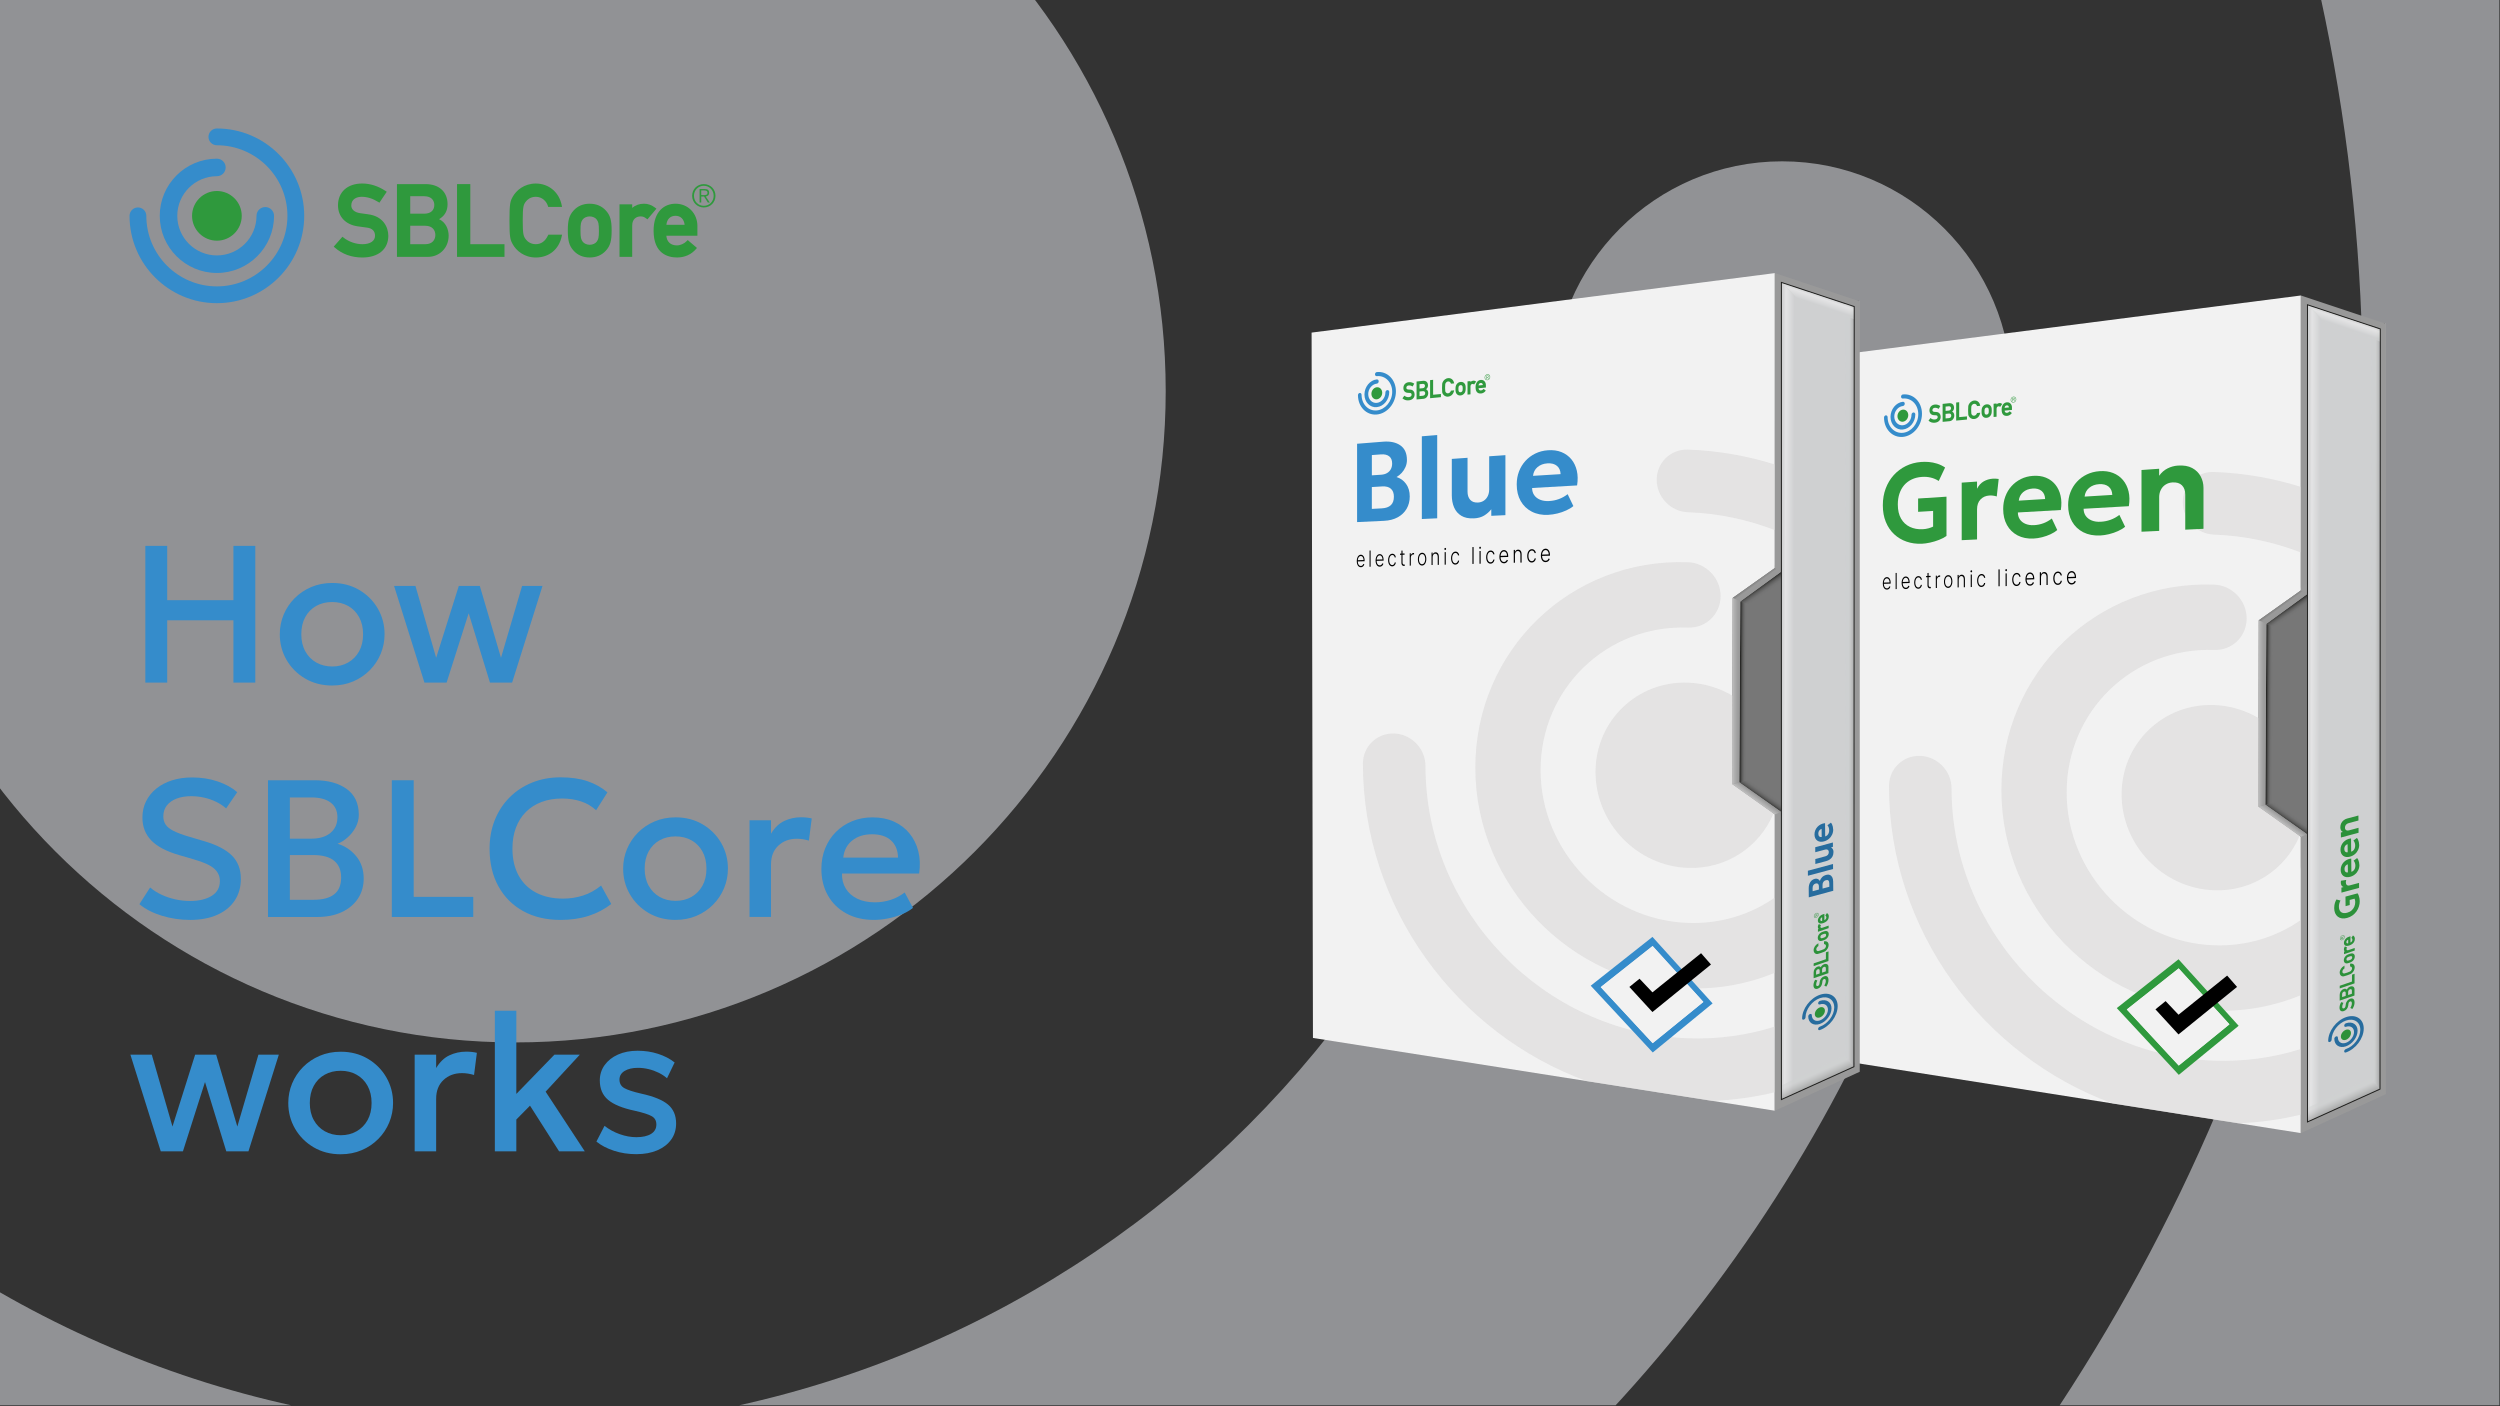
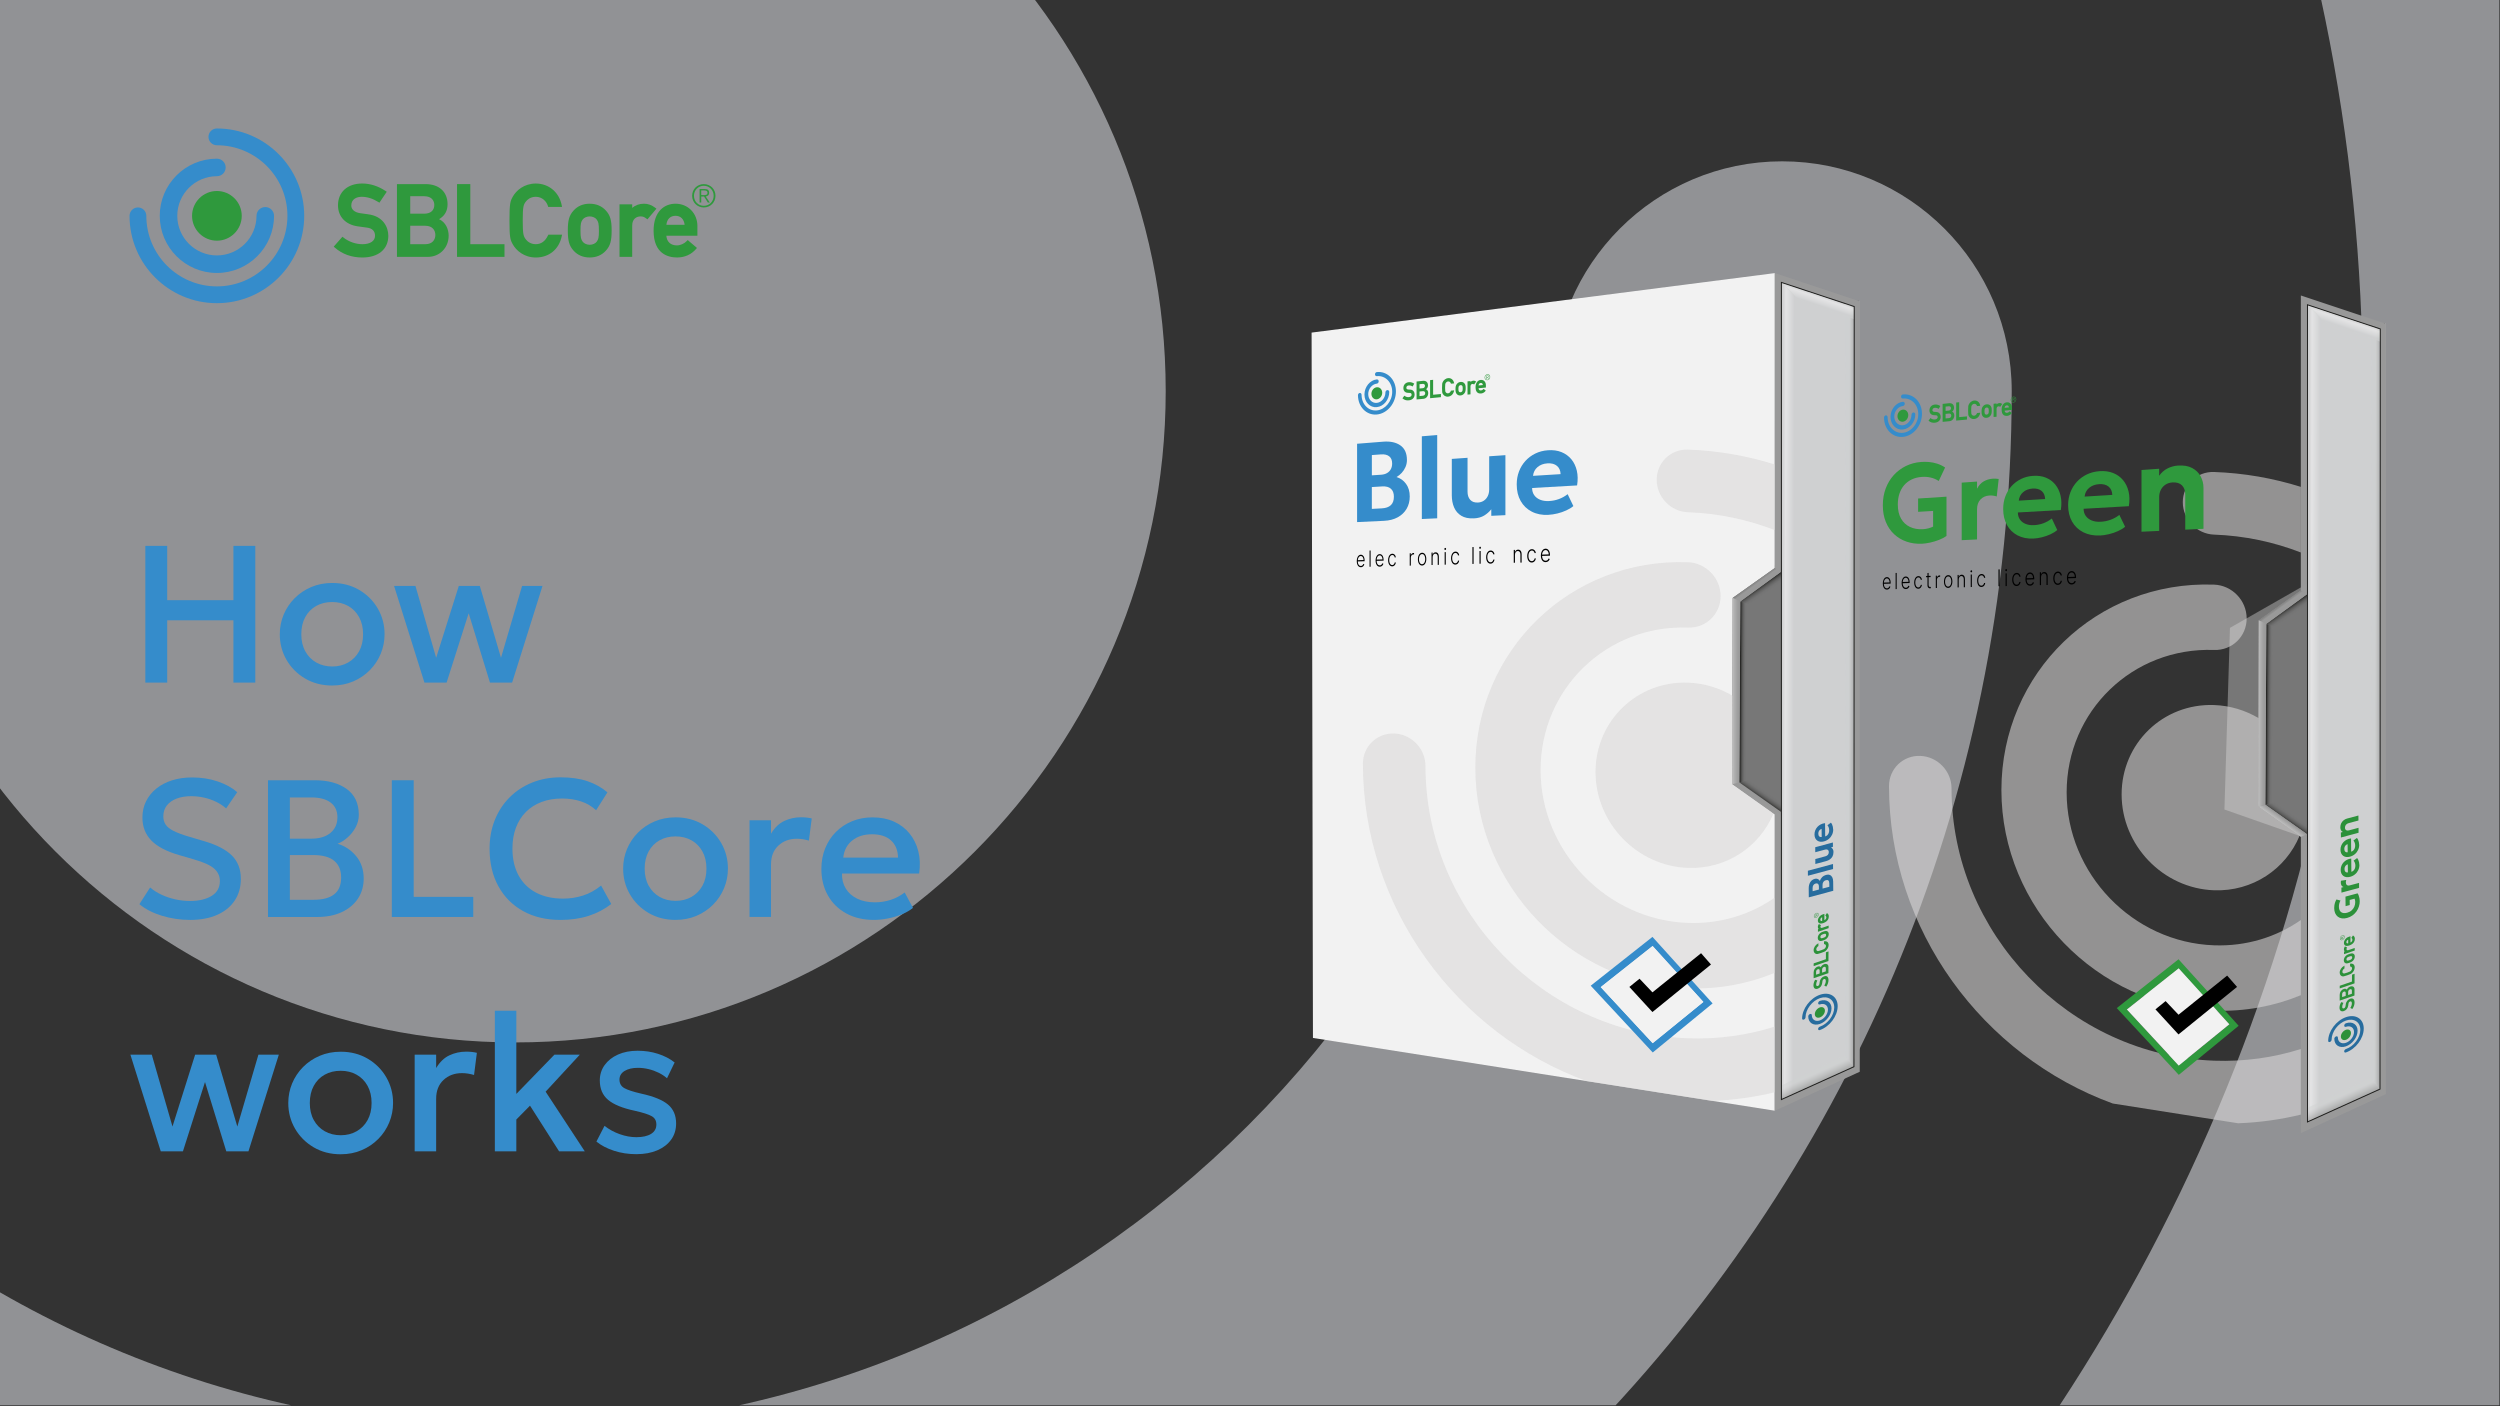
<svg xmlns="http://www.w3.org/2000/svg" xmlns:xlink="http://www.w3.org/1999/xlink" viewBox="0 0 1280 720">
  <rect x="0" y="0" width="1280" height="720" fill="#333333" stroke="none" />
  <defs>
    <style>
      .cls-1 {
        fill: url(#Nepojmenovan?_p?echod_5-2);
      }

      .cls-1, .cls-2, .cls-3, .cls-4, .cls-5, .cls-6, .cls-7, .cls-8, .cls-9, .cls-10 {
        isolation: isolate;
      }

      .cls-1, .cls-9 {
        opacity: .63;
      }

      .cls-11 {
        stroke: #1d1d1b;
        stroke-miterlimit: 10;
        stroke-width: .5px;
      }

      .cls-11, .cls-12, .cls-13, .cls-14, .cls-15, .cls-16 {
        fill: none;
      }

      .cls-17 {
        fill: url(#Nepojmenovan?_p?echod_8);
      }

      .cls-18 {
        fill: url(#Nepojmenovan?_p?echod_10);
      }

      .cls-12 {
        clip-path: url(#clippath-2);
      }

      .cls-19 {
        fill: #fff;
      }

      .cls-20 {
        fill: url(#Nepojmenovan?_p?echod_8-2);
      }

      .cls-21 {
        fill: #276c9e;
      }

      .cls-22 {
        fill: #777;
      }

      .cls-2 {
        fill: url(#Nepojmenovan?_p?echod_6);
      }

      .cls-2, .cls-6 {
        opacity: .46;
      }

      .cls-23 {
        fill: #f0f3f9;
      }

      .cls-23, .cls-14 {
        opacity: .5;
      }

      .cls-24 {
        fill: #358ccb;
      }

      .cls-3 {
        fill: url(#Nepojmenovan?_p?echod_4-2);
      }

      .cls-3, .cls-4, .cls-5, .cls-7 {
        opacity: .69;
      }

      .cls-25 {
        fill: url(#Nepojmenovan?_p?echod_2);
      }

      .cls-26 {
        fill: url(#Nepojmenovan?_p?echod_10-2);
      }

      .cls-27 {
        fill: #2f993d;
      }

      .cls-28 {
        fill: url(#Nepojmenovan?_p?echod_2-5);
      }

      .cls-4 {
        fill: url(#Nepojmenovan?_p?echod_4-4);
      }

      .cls-29 {
        fill: url(#Nepojmenovan?_p?echod_2-3);
      }

      .cls-30 {
        fill: url(#Nepojmenovan?_p?echod_9-2);
      }

      .cls-13 {
        clip-path: url(#clippath-3);
      }

      .cls-5 {
        fill: url(#Nepojmenovan?_p?echod_4-3);
      }

      .cls-31 {
        fill: url(#Nepojmenovan?_p?echod_2-2);
      }

      .cls-32 {
        fill: #cfd0d1;
      }

      .cls-16 {
        clip-path: url(#clippath);
      }

      .cls-33 {
        fill: url(#Nepojmenovan?_p?echod_9);
      }

      .cls-34 {
        fill: #2c913a;
      }

      .cls-35 {
        fill: url(#Nepojmenovan?_p?echod_2-4);
      }

      .cls-36 {
        fill: url(#Nepojmenovan?_p?echod_2-6);
      }

      .cls-6 {
        fill: url(#Nepojmenovan?_p?echod_6-2);
      }

      .cls-7 {
        fill: url(#Nepojmenovan?_p?echod_4);
      }

      .cls-8 {
        fill: #d9d8d7;
        opacity: .58;
      }

      .cls-37 {
        fill: #f2f2f2;
      }

      .cls-9 {
        fill: url(#Nepojmenovan?_p?echod_5);
      }

      .cls-10 {
        fill: #999;
        opacity: .99;
      }
    </style>
    <clipPath id="clippath">
      <rect class="cls-15" x="-383.89" y="-949.33" width="1280" height="720" />
    </clipPath>
    <clipPath id="clippath-2">
      <rect class="cls-15" x="-.34" y="-.33" width="1280" height="719.83" />
    </clipPath>
    <linearGradient id="Nepojmenovan?_p?echod_2" data-name="Nepojmenovan? p?echod 2" x1="1167.69" y1="-3451.32" x2="1173.22" y2="-3451.32" gradientTransform="translate(7.5 -3090.85) rotate(.27) scale(1 -1)" gradientUnits="userSpaceOnUse">
      <stop offset=".23" stop-color="#1d1d1b" />
      <stop offset=".27" stop-color="#282826" />
      <stop offset=".36" stop-color="#444443" />
      <stop offset=".46" stop-color="#5b5b5a" />
      <stop offset=".58" stop-color="#6a6a6a" />
      <stop offset=".7" stop-color="#747474" />
      <stop offset=".87" stop-color="#777" />
    </linearGradient>
    <linearGradient id="Nepojmenovan?_p?echod_2-2" data-name="Nepojmenovan? p?echod 2" x1="-3298.84" y1="-17230.06" x2="-3293.35" y2="-17230.06" gradientTransform="translate(-1472.06 -6990.79) rotate(-55.55) scale(1.4 -.37)" xlink:href="#Nepojmenovan?_p?echod_2" />
    <linearGradient id="Nepojmenovan?_p?echod_2-3" data-name="Nepojmenovan? p?echod 2" x1="-1184.36" y1="-11742.45" x2="-1178.88" y2="-11742.45" gradientTransform="translate(-1472.06 4132.7) rotate(55.55) scale(1.4 .37)" xlink:href="#Nepojmenovan?_p?echod_2" />
    <linearGradient id="Nepojmenovan?_p?echod_4" data-name="Nepojmenovan? p?echod 4" x1="-4567.29" y1="-6904.08" x2="-4567.29" y2="-6896.02" gradientTransform="translate(-5625.53 -50891.6) rotate(-89.9) scale(11.22 -1)" gradientUnits="userSpaceOnUse">
      <stop offset=".16" stop-color="#cfd0d1" />
      <stop offset=".38" stop-color="#dcdddd" />
      <stop offset=".71" stop-color="#ededed" />
      <stop offset=".77" stop-color="#e3e3e3" />
      <stop offset=".89" stop-color="#d4d5d5" />
      <stop offset=".99" stop-color="#cfd0d1" />
    </linearGradient>
    <linearGradient id="Nepojmenovan?_p?echod_5" data-name="Nepojmenovan? p?echod 5" x1="-4240.35" y1="4057.73" x2="-4240.35" y2="4065.05" gradientTransform="translate(-2927.01 47932.44) rotate(90.1) scale(11.22 -1)" gradientUnits="userSpaceOnUse">
      <stop offset=".29" stop-color="#cfd0d1" />
      <stop offset=".38" stop-color="#c6c7c7" />
      <stop offset=".53" stop-color="#aeaeaf" />
      <stop offset=".73" stop-color="#878787" />
      <stop offset=".94" stop-color="#555554" />
      <stop offset=".94" stop-color="#565655" />
      <stop offset=".95" stop-color="#818181" />
      <stop offset=".96" stop-color="#a3a3a3" />
      <stop offset=".97" stop-color="#bbbcbc" />
      <stop offset=".98" stop-color="#c9cacb" />
      <stop offset=".99" stop-color="#cfd0d1" />
    </linearGradient>
    <linearGradient id="Nepojmenovan?_p?echod_6" data-name="Nepojmenovan? p?echod 6" x1="-4609.04" y1="2376.29" x2="-4609.04" y2="2384.58" gradientTransform="translate(-78620.63 33892.12) rotate(155.76) scale(18.76 -1)" gradientUnits="userSpaceOnUse">
      <stop offset=".24" stop-color="#cfd0d1" />
      <stop offset=".35" stop-color="#c5c6c7" />
      <stop offset=".54" stop-color="#abacac" />
      <stop offset=".78" stop-color="#828282" />
      <stop offset=".89" stop-color="#6d6d6c" />
      <stop offset=".91" stop-color="#818281" />
      <stop offset=".93" stop-color="#a3a3a3" />
      <stop offset=".95" stop-color="#bbbcbc" />
      <stop offset=".97" stop-color="#c9cacb" />
      <stop offset=".99" stop-color="#cfd0d1" />
    </linearGradient>
    <linearGradient id="Nepojmenovan?_p?echod_4-2" data-name="Nepojmenovan? p?echod 4" x1="1225.83" y1="-1400.12" x2="1225.83" y2="-1392.95" gradientTransform="translate(-18.44 -1640.88) rotate(18.48) scale(1.05 -.95) skewX(-16.74)" xlink:href="#Nepojmenovan?_p?echod_4" />
    <linearGradient id="Nepojmenovan?_p?echod_8" data-name="Nepojmenovan? p?echod 8" x1="1169.75" y1="-3424.03" x2="1163.61" y2="-3415.57" gradientTransform="translate(0 -3111.9) scale(1 -1)" gradientUnits="userSpaceOnUse">
      <stop offset=".19" stop-color="#999" stop-opacity=".99" />
      <stop offset=".49" stop-color="#5d5d5c" stop-opacity=".95" />
      <stop offset=".76" stop-color="#2f2f2d" stop-opacity=".91" />
      <stop offset=".89" stop-color="#1d1d1b" stop-opacity=".9" />
      <stop offset=".93" stop-color="#4d4d4c" stop-opacity=".94" />
      <stop offset=".98" stop-color="#838383" stop-opacity=".97" />
      <stop offset="1" stop-color="#999" stop-opacity=".99" />
    </linearGradient>
    <linearGradient id="Nepojmenovan?_p?echod_9" data-name="Nepojmenovan? p?echod 9" x1="1169.55" y1="-3530.91" x2="1163.76" y2="-3538.88" gradientTransform="translate(0 -3111.9) scale(1 -1)" gradientUnits="userSpaceOnUse">
      <stop offset="0" stop-color="#999" stop-opacity=".99" />
      <stop offset=".45" stop-color="#d9d9d9" stop-opacity=".93" />
      <stop offset=".69" stop-color="#f4f4f4" stop-opacity=".9" />
    </linearGradient>
    <linearGradient id="Nepojmenovan?_p?echod_10" data-name="Nepojmenovan? p?echod 10" x1="1159.99" y1="-3477.19" x2="1150.83" y2="-3477.19" gradientTransform="translate(0 -3111.9) scale(1 -1)" gradientUnits="userSpaceOnUse">
      <stop offset="0" stop-color="#999" stop-opacity=".99" />
      <stop offset=".14" stop-color="#a0a0a0" stop-opacity=".98" />
      <stop offset=".32" stop-color="#b5b5b5" stop-opacity=".96" />
      <stop offset=".52" stop-color="#d7d7d7" stop-opacity=".92" />
      <stop offset=".61" stop-color="#ebebeb" stop-opacity=".9" />
      <stop offset=".84" stop-color="#b6b6b6" stop-opacity=".96" />
      <stop offset="1" stop-color="#999" stop-opacity=".99" />
    </linearGradient>
    <linearGradient id="Nepojmenovan?_p?echod_2-4" data-name="Nepojmenovan? p?echod 2" x1="898.29" y1="-3441.13" x2="903.82" y2="-3441.13" xlink:href="#Nepojmenovan?_p?echod_2" />
    <linearGradient id="Nepojmenovan?_p?echod_2-5" data-name="Nepojmenovan? p?echod 2" x1="-3400.92" y1="-16612.24" x2="-3395.44" y2="-16612.24" gradientTransform="translate(-1472.06 -6990.79) rotate(-55.55) scale(1.4 -.37)" xlink:href="#Nepojmenovan?_p?echod_2" />
    <linearGradient id="Nepojmenovan?_p?echod_2-6" data-name="Nepojmenovan? p?echod 2" x1="-1299.95" y1="-11159.68" x2="-1294.46" y2="-11159.68" gradientTransform="translate(-1472.06 4132.7) rotate(55.55) scale(1.4 .37)" xlink:href="#Nepojmenovan?_p?echod_2" />
    <linearGradient id="Nepojmenovan?_p?echod_4-3" data-name="Nepojmenovan? p?echod 4" x1="-4566.31" y1="-6634.71" x2="-4566.31" y2="-6626.65" xlink:href="#Nepojmenovan?_p?echod_4" />
    <linearGradient id="Nepojmenovan?_p?echod_5-2" data-name="Nepojmenovan? p?echod 5" x1="-4241.33" y1="3788.36" x2="-4241.33" y2="3795.68" xlink:href="#Nepojmenovan?_p?echod_5" />
    <linearGradient id="Nepojmenovan?_p?echod_6-2" data-name="Nepojmenovan? p?echod 6" x1="-4596.2" y1="2255.26" x2="-4596.2" y2="2263.55" xlink:href="#Nepojmenovan?_p?echod_6" />
    <linearGradient id="Nepojmenovan?_p?echod_4-4" data-name="Nepojmenovan? p?echod 4" x1="955.48" y1="-1478.55" x2="955.48" y2="-1471.38" gradientTransform="translate(-18.44 -1640.88) rotate(18.48) scale(1.05 -.95) skewX(-16.74)" xlink:href="#Nepojmenovan?_p?echod_4" />
    <linearGradient id="Nepojmenovan?_p?echod_8-2" data-name="Nepojmenovan? p?echod 8" x1="900.41" y1="-3412.57" x2="894.27" y2="-3404.12" xlink:href="#Nepojmenovan?_p?echod_8" />
    <linearGradient id="Nepojmenovan?_p?echod_9-2" data-name="Nepojmenovan? p?echod 9" x1="900.2" y1="-3519.45" x2="894.41" y2="-3527.43" xlink:href="#Nepojmenovan?_p?echod_9" />
    <linearGradient id="Nepojmenovan?_p?echod_10-2" data-name="Nepojmenovan? p?echod 10" x1="890.64" y1="-3465.74" x2="881.48" y2="-3465.74" xlink:href="#Nepojmenovan?_p?echod_10" />
    <clipPath id="clippath-3">
      <rect class="cls-15" x="1524.99" y="-.33" width="1280" height="719.83" />
    </clipPath>
  </defs>
  <g id="Vrstva_2" data-name="Vrstva 2">
    <g class="cls-16">
      <path class="cls-19" d="m864.87-699.63c-275.71,0-499.99,224.33-499.99,500.07s224.29,500.07,499.99,500.07,500.01-224.35,500.01-500.07-224.3-500.07-500.01-500.07Z" />
    </g>
  </g>
  <g id="Vrstva_1" data-name="Vrstva 1">
    <g class="cls-12">
      <g>
        <path class="cls-23" d="m263.76,1372.76c-645.9,0-1171.36-526-1171.36-1172.52,0-62.26,50.41-112.74,112.6-112.74s112.64,50.48,112.64,112.74c0,522.2,424.43,947.05,946.12,947.05s945.99-424.85,945.99-947.05-424.38-947.15-945.99-947.15c-62.2,0-112.59-50.48-112.59-112.74s50.4-112.74,112.59-112.74c645.81,0,1171.24,526.05,1171.24,1172.64S909.57,1372.76,263.76,1372.76Z" />
        <path class="cls-23" d="m263.76,967.26c-422.49,0-766.24-344.07-766.24-767.02S-158.73-566.79,263.76-566.79c64.89,0,117.51,52.66,117.51,117.63s-52.62,117.66-117.51,117.66c-292.88,0-531.18,238.53-531.18,531.75S-29.12,731.99,263.76,731.99,794.95,493.46,794.95,200.24c0-64.97,52.61-117.64,117.5-117.64s117.55,52.67,117.55,117.64c0,422.95-343.75,767.02-766.25,767.02Z" />
        <path class="cls-23" d="m263.76-133.24C80.1-133.24-69.31,16.36-69.31,200.24s149.41,333.48,333.07,333.48,333.08-149.61,333.08-333.48S447.43-133.24,263.76-133.24Z" />
      </g>
    </g>
    <path class="cls-24" d="m111.05,155.23c-24.66,0-44.73-20.06-44.73-44.72,0-2.37,1.92-4.3,4.3-4.3s4.3,1.93,4.3,4.3c0,19.92,16.21,36.12,36.12,36.12s36.12-16.2,36.12-36.12-16.2-36.13-36.12-36.13c-2.37,0-4.3-1.93-4.3-4.3s1.92-4.3,4.3-4.3c24.66,0,44.72,20.06,44.72,44.73s-20.06,44.72-44.72,44.72Z" />
    <path class="cls-24" d="m111.05,139.76c-16.13,0-29.26-13.12-29.26-29.26s13.12-29.26,29.26-29.26c2.48,0,4.49,2.01,4.49,4.49s-2.01,4.49-4.49,4.49c-11.18,0-20.28,9.1-20.28,20.28s9.1,20.28,20.28,20.28,20.28-9.1,20.28-20.28c0-2.48,2.01-4.49,4.49-4.49s4.49,2.01,4.49,4.49c0,16.13-13.12,29.26-29.26,29.26Z" />
    <path class="cls-27" d="m111.05,97.79c-7.01,0-12.72,5.71-12.72,12.72s5.7,12.72,12.72,12.72,12.72-5.71,12.72-12.72-5.71-12.72-12.72-12.72Z" />
    <path class="cls-27" d="m188.4,109.7c-1.34-.16-2.65-.34-4.02-.55-2.83-.43-4.52-1.9-4.52-3.92,0-3.29,2.75-4.47,5.32-4.47,2.82,0,5.76.92,8.51,2.67l.56.35,3.77-5.6-.57-.38c-3.85-2.55-7.9-3.84-12.02-3.84-7.52,0-12.38,4.38-12.38,11.17,0,5.77,3.88,9.89,10.12,10.76.78.11,1.46.2,2.1.29.89.13,1.71.24,2.65.36,2.68.34,4.1,1.78,4.1,4.17,0,2.66-2.47,4.32-6.43,4.32-3.47,0-7.03-1.25-9.77-3.43l-.5-.4-4.45,5.08.51.45c3.85,3.39,8.62,5.11,14.16,5.11,8.19,0,13.28-4.26,13.28-11.12,0-4.5-2.73-10.08-10.43-11.01Z" />
    <path class="cls-27" d="m224.79,112.22c2.93-1.72,4.36-4.23,4.36-7.65,0-6.36-4.34-10.31-11.32-10.31h-14.59v37.26h15.81c6.08,0,10.66-4.67,10.66-10.86,0-3.27-1.53-6.92-4.91-8.44Zm-14.75,3.37h7.69c3.81,0,5.17,2.44,5.17,4.72s-1.36,4.72-5.17,4.72h-7.69v-9.44Zm7.19-6.19h-7.19v-8.93h7.19c3.78,0,5.13,2.31,5.13,4.47,0,2.8-1.92,4.47-5.13,4.47Z" />
    <polygon class="cls-27" points="240.8 94.26 234 94.26 234 131.52 258.3 131.52 258.3 125.03 240.8 125.03 240.8 94.26" />
    <path class="cls-27" d="m280.57,120.52c-1.4,2.99-3.5,4.5-6.25,4.5s-4.32-1.48-5.01-2.36c-1.27-1.63-1.67-2.5-1.67-9.77s.4-8.14,1.67-9.77c.69-.88,2.27-2.36,5.02-2.36,3.28,0,5.49,2.37,6.21,4.72l.15.48h7.07l-.15-.8c-1.27-6.69-6.6-11.19-13.27-11.19-5.98,0-10.03,3.52-11.84,6.8-1.25,2.28-1.65,3.42-1.65,12.13s.4,9.84,1.65,12.13c1.8,3.29,5.86,6.81,11.84,6.81,6.77,0,11.86-4.17,13.27-10.87l.17-.82h-7.01l-.18.39Z" />
    <path class="cls-27" d="m301.93,104.3c-3.39,0-6.17,1.18-8.26,3.5-2.23,2.46-2.95,4.95-2.95,10.24s.72,7.82,2.95,10.29c2.1,2.32,4.88,3.5,8.27,3.5s6.17-1.18,8.27-3.5c2.23-2.46,2.95-4.96,2.95-10.29s-.72-7.78-2.95-10.23c-2.09-2.32-4.88-3.5-8.27-3.5Zm4.72,13.79c0,3.69-.31,4.49-1.14,5.66-.66.93-2.14,1.58-3.58,1.58s-2.92-.65-3.58-1.58c-.82-1.17-1.14-1.97-1.14-5.71s.31-4.49,1.13-5.66c.67-.93,2.14-1.58,3.58-1.58s2.92.65,3.58,1.58c.83,1.17,1.14,1.97,1.14,5.71Z" />
    <path class="cls-27" d="m335.53,106.41c-1.83-1.42-3.72-2.11-5.76-2.11-2.39,0-4.47.73-6.08,2.13v-1.82h-6.5v26.92h6.5v-16.06c0-3.44,2.23-4.67,4.32-4.67,1.11,0,1.84.27,2.97,1.13l.51.38,4.6-5.47-.56-.43Z" />
    <path class="cls-27" d="m357.08,115.77c0-6.54-4.82-11.47-11.22-11.47-5.42,0-11.22,3.64-11.22,13.84,0,11.91,7.53,13.69,12.02,13.69,3.91,0,7.28-1.51,9.74-4.37l.44-.52-4.73-4.03-.44.46c-1.35,1.4-3.31,2.27-5.11,2.27-3.18,0-5.15-1.84-5.4-4.95h15.91v-4.91Zm-11.22-5.28c2.62,0,4.33,1.7,4.67,4.6h-9.34c.3-2.89,2.01-4.6,4.68-4.6Z" />
    <path class="cls-27" d="m366.33,100.24c0,3.36-2.59,5.98-5.98,5.98s-5.98-2.62-5.98-5.98,2.58-5.98,5.98-5.98,5.98,2.62,5.98,5.98Zm-11.02,0c0,2.86,2.14,5.13,5.04,5.13s5.04-2.27,5.04-5.13-2.17-5.12-5.04-5.12-5.04,2.26-5.04,5.12Zm3.73,3.45h-.85v-6.91h2.65c1.56,0,2.25.68,2.25,1.91s-.79,1.75-1.74,1.93l2.06,3.07h-1l-1.94-3.07h-1.43v3.07Zm1.12-3.79c1.05,0,2.07-.03,2.07-1.21,0-.96-.8-1.19-1.64-1.19h-1.56v2.39h1.12Z" />
    <rect class="cls-15" width="1280.56" height="720" />
    <g>
      <g id="Vrstva_38" data-name="Vrstva 38">
        <g id="Vrstva_28" data-name="Vrstva 28">
          <polygon class="cls-22" points="1185.41 296.54 1141.74 321.47 1138.91 414.47 1185.23 430.73 1196.9 377.87 1185.41 296.54" />
        </g>
        <g id="Vrstva_55" data-name="Vrstva 55">
          <polygon class="cls-25" points="1159.13 319.69 1159.19 412.52 1164.23 410.93 1163.55 319.36 1159.13 319.69" />
          <polygon class="cls-31" points="1159.48 412.14 1186.98 433.42 1191.27 427.04 1164.32 410.81 1159.48 412.14" />
          <polygon class="cls-29" points="1159.7 319.38 1187.2 298.1 1191.49 304.47 1164.54 320.7 1159.7 319.38" />
        </g>
        <g id="Vrstva_25" data-name="Vrstva 25">
-           <path class="cls-37" d="m1156.39,367.67l-.1,45.29,20.44,14.51.64.46.67.47v35.05s-.01,7.6-.01,7.6v34.82s-.01,31.2-.01,31.2v1.24s-.02,32.35-.02,32.35v9.48l-12.02-1.9-20.02-3.15-9.35-1.47h-.03l-54.84-8.64-140.16-22.09-.69-361.14,237.16-30.46v78.6s-.01,42.43-.01,42.43v30.01l-11.49,8.15-10.04,7.12-.1,50.05h0Z" />
-         </g>
+           </g>
        <g id="Vrstva_26" data-name="Vrstva 26">
          <polygon class="cls-32" points="1181.42 156.05 1218.72 168.55 1218.77 557.78 1181.42 574.43 1181.42 156.05" />
        </g>
        <g id="Vrstva_56" data-name="Vrstva 56">
          <path class="cls-7" d="m1181.56,156.23v418.17s7.31,0,7.31,0V163.58c-.07-.05-7.31-7.36-7.31-7.36h0Z" />
          <path class="cls-9" d="m1220.55,560.22l.75-394.74h-7.32l.25,386.85c.08.04,6.31,7.89,6.31,7.89h0Z" />
          <path class="cls-2" d="m1181.33,574.58l37.89-16.06-5.39-6.68-32.59,15.46c.03.08.09,7.29.09,7.29h0Z" />
          <polygon class="cls-3" points="1218.64 174.9 1190.01 164.67 1181.46 156.05 1218.71 167.76 1218.64 174.9" />
        </g>
        <g id="Vrstva_27_kopie" data-name="Vrstva 27 kopie">
          <path class="cls-10" d="m1221.53,560.19V165.79l-43.49-14.5-.02,151.05-21.53,15.28-.2,95.34,21.75,15.45-.04,151.75,43.53-19.97h0Zm-61.66-148.15l.5-92.65,21.04-15.28v-148.06l37.29,12.36v389.29l-37.28,16.72v-147.17l-21.55-15.21h0Z" />
        </g>
        <g id="Vrstva_58" data-name="Vrstva 58">
          <polygon class="cls-17" points="1178.02 302.34 1156.49 317.62 1160.37 319.38 1181.26 304.21 1178.02 302.34" />
        </g>
        <g id="Vrstva_61" data-name="Vrstva 61">
          <polygon class="cls-33" points="1156.29 412.96 1159.88 412.03 1181.28 427.15 1178.04 428.41 1156.29 412.96" />
        </g>
        <g id="Vrstva_59" data-name="Vrstva 59">
          <polygon class="cls-18" points="1156.49 317.62 1160.37 319.38 1159.88 412.03 1156.29 412.96 1156.49 317.62" />
        </g>
        <g id="Vrstva_35" data-name="Vrstva 35">
          <polygon class="cls-11" points="1181.42 156.05 1218.71 168.41 1218.56 557.62 1181.42 574.43 1181.42 156.05" />
        </g>
      </g>
      <g id="Vrstva_31" data-name="Vrstva 31">
        <path class="cls-24" d="m974.26,223.69c-5.33.48-9.64-3.97-9.64-9.91,0-.57.41-1.08.92-1.13s.92.37.92.95c0,4.81,3.49,8.4,7.8,8,4.31-.4,7.89-4.69,7.89-9.56s-3.56-8.45-7.89-7.99c-.51.05-.93-.37-.93-.94s.42-1.09.93-1.15c5.38-.58,9.79,3.86,9.79,9.89s-4.41,11.35-9.79,11.84h0Z" />
        <path class="cls-24" d="m974.26,219.93c-3.49.32-6.32-2.58-6.32-6.48s2.83-7.37,6.32-7.74c.54-.06.98.39.98.99s-.44,1.13-.98,1.19c-2.42.25-4.39,2.65-4.39,5.36s1.97,4.72,4.39,4.49c2.43-.23,4.42-2.64,4.42-5.37,0-.6.44-1.14.98-1.19s.98.39.98.99c0,3.94-2.87,7.41-6.39,7.74h0Z" />
        <path class="cls-27" d="m974.26,209.73c-1.52.16-2.76,1.67-2.76,3.37s1.24,2.97,2.76,2.82,2.77-1.66,2.77-3.37-1.24-2.97-2.77-2.82Z" />
        <path class="cls-27" d="m991.3,210.93c-.3-.01-.59-.02-.9-.05-.63-.05-1.01-.36-1.01-.86,0-.81.61-1.16,1.19-1.22.63-.06,1.28.1,1.9.47l.12.08.84-1.47-.13-.08c-.86-.54-1.76-.77-2.68-.67-1.68.17-2.75,1.36-2.75,3.02,0,1.42.86,2.35,2.25,2.42.17.01.32.02.47.03.2.01.38.02.59.03.6.02.91.35.91.94,0,.65-.55,1.12-1.43,1.2-.77.08-1.57-.16-2.17-.64l-.11-.09-.99,1.34.11.1c.86.75,1.91,1.08,3.15.95,1.83-.17,2.97-1.34,2.97-3.02,0-1.11-.61-2.43-2.33-2.49h0Z" />
        <path class="cls-27" d="m999.47,210.75c.67-.49.99-1.15.99-2,0-1.58-.98-2.46-2.56-2.3l-3.28.34v9.2l3.56-.34c1.37-.13,2.41-1.39,2.41-2.93,0-.81-.35-1.68-1.11-1.98h0Zm-3.33,1.16l1.73-.17c.86-.09,1.17.49,1.17,1.05s-.31,1.2-1.17,1.28l-1.73.17v-2.34h0Zm1.62-1.69l-1.62.16v-2.21l1.62-.16c.86-.09,1.16.46,1.16.99,0,.69-.43,1.15-1.16,1.22Z" />
        <polygon class="cls-27" points="1003.1 205.93 1001.56 206.08 1001.56 215.34 1007.09 214.81 1007.09 213.19 1003.1 213.57 1003.1 205.93" />
        <path class="cls-27" d="m1012.21,211.57c-.32.78-.81,1.2-1.44,1.27s-.99-.27-1.15-.48c-.29-.38-.38-.58-.38-2.41s.09-2.04.38-2.48c.16-.24.52-.64,1.15-.71.76-.08,1.27.47,1.43,1.04l.03.12,1.63-.16-.03-.2c-.29-1.65-1.53-2.65-3.06-2.49-1.38.14-2.31,1.12-2.72,1.98-.29.6-.38.89-.38,3.06s.09,2.45.38,2.99c.42.78,1.35,1.57,2.72,1.44,1.56-.15,2.74-1.31,3.06-3.02l.04-.21-1.62.16-.04.1h0Z" />
        <path class="cls-27" d="m1017.16,207.01c-.79.08-1.43.44-1.92,1.07-.51.67-.68,1.31-.68,2.64s.17,1.95.68,2.52c.49.54,1.13.77,1.92.69s1.43-.43,1.93-1.06c.52-.67.69-1.31.69-2.66s-.17-1.94-.69-2.51c-.49-.54-1.13-.77-1.93-.69h0Zm1.1,3.36c0,.93-.08,1.13-.27,1.45-.16.25-.5.45-.83.48s-.68-.1-.83-.32c-.19-.28-.27-.47-.27-1.41s.08-1.13.27-1.45c.16-.25.5-.45.83-.48s.68.1.83.31c.19.28.27.47.27,1.41h0Z" />
        <path class="cls-27" d="m1025.02,206.75c-.43-.32-.87-.45-1.35-.4-.56.06-1.05.29-1.43.68v-.46l-1.52.15v6.78l1.52-.14v-4.05c0-.87.52-1.23,1.01-1.28.26-.02.43.03.7.21l.12.09,1.08-1.49-.13-.1h0Z" />
        <path class="cls-27" d="m1030.12,208.62c0-1.66-1.15-2.8-2.65-2.64-1.28.13-2.64,1.19-2.64,3.76,0,3.01,1.78,3.29,2.83,3.19.93-.09,1.72-.55,2.31-1.33l.1-.14-1.12-.91-.1.13c-.32.39-.79.65-1.21.69-.75.07-1.21-.35-1.28-1.13l3.76-.36v-1.25h0Zm-2.65-1.08c.62-.06,1.02.33,1.1,1.06l-2.21.22c.07-.74.47-1.21,1.1-1.27h0Z" />
        <polygon class="cls-15" points="1040.7 228.01 955.3 235.05 955.3 194.94 1040.7 185.08 1040.7 228.01" />
        <path class="cls-27" d="m1032.31,204.46c0,.86-.61,1.58-1.42,1.66s-1.42-.52-1.42-1.38.61-1.58,1.42-1.66,1.42.52,1.42,1.38h0Zm-2.62.27c0,.73.51,1.25,1.2,1.18s1.2-.69,1.2-1.42-.51-1.25-1.2-1.18-1.2.7-1.2,1.42Zm.88.79l-.2.02v-1.75l.63-.06c.37-.04.54.12.54.43s-.19.46-.41.53l.49.73-.24.02-.46-.73-.34.03v.78h0Zm.27-.99c.25-.02.49-.06.49-.36,0-.24-.19-.28-.39-.26l-.37.04v.61l.27-.03h0Z" />
      </g>
      <g id="verze_1_loga" data-name="verze 1 loga">
        <path class="cls-8" d="m1178.01,537.09v33.6c-10.33,2.5-21.04,4.01-32.05,4.43l-64.22-10.12c-66.46-24.25-114.57-88.71-114.57-162.52,0-8.85,7.16-15.78,16-15.46,8.84.32,16.01,7.75,16.01,16.6,0,74.26,60.3,136.82,134.42,139.45,15.56.56,30.51-1.57,44.42-5.98h0Z" />
        <path class="cls-8" d="m1178.03,249.28v33.59c-13.92-5.4-28.87-8.59-44.44-9.15-8.84-.32-16-7.75-16-16.6s7.16-15.78,16-15.46c15.39.55,30.29,3.18,44.44,7.62h0Z" />
        <path class="cls-8" d="m1178.03,471.06v38.48c-13.58,5.62-28.63,8.48-44.44,7.92-60.03-2.14-108.87-52.8-108.87-112.94s48.84-107.33,108.87-105.19c9.22.33,16.7,8.08,16.7,17.32s-7.48,16.46-16.7,16.13c-41.61-1.48-75.47,31.23-75.47,72.92s33.86,76.82,75.47,78.3c16.6.6,31.97-4.26,44.44-12.95h0Z" />
        <path class="cls-8" d="m1177.38,427.94c-7.08,17.01-24.04,28.59-43.79,27.88-26.1-.93-47.32-22.96-47.32-49.1s21.22-46.66,47.32-45.74c8.26.29,16.04,2.7,22.8,6.69l-.1,45.29,21.08,14.97Z" />
      </g>
      <g id="Vrstva_23" data-name="Vrstva 23">
        <g id="Vrstva_24" data-name="Vrstva 24">
          <g>
            <path class="cls-27" d="m984,278.39c-2.8.13-5.42-.23-7.86-1.08-2.43-.84-4.55-2.12-6.36-3.81-1.81-1.69-3.22-3.78-4.24-6.27-1.02-2.49-1.53-5.31-1.53-8.5s.49-6.02,1.47-8.63c.98-2.61,2.35-4.89,4.12-6.84,1.77-1.95,3.84-3.5,6.21-4.66,2.38-1.16,4.96-1.85,7.74-2.07,1.28-.1,2.61-.1,3.99.01,1.39.11,2.79.39,4.22.83,1.42.45,2.8,1.11,4.13,1.99l-3.26,6.9c-1.29-.83-2.67-1.42-4.12-1.75-1.45-.34-2.97-.45-4.56-.33-1.91.14-3.63.57-5.15,1.3-1.52.72-2.8,1.69-3.86,2.91-1.05,1.22-1.86,2.67-2.42,4.34-.56,1.67-.84,3.52-.84,5.57,0,2.9.55,5.3,1.65,7.22,1.1,1.92,2.61,3.34,4.54,4.25,1.93.92,4.12,1.31,6.56,1.19,1.07-.06,2.06-.21,2.98-.47.92-.26,1.7-.55,2.34-.87v-8.02l-7.68.46v-6.82l14.53-.94v20.12c-1.05.75-2.32,1.41-3.82,2-1.49.58-3.01,1.04-4.56,1.38-1.55.34-2.97.54-4.24.6h.02Z" />
            <path class="cls-27" d="m1004.39,276.57v-29.46l7.85-.55v3.67c.88-1.71,2.02-2.96,3.42-3.76,1.4-.8,2.93-1.27,4.59-1.38.58-.04,1.12-.05,1.62-.01.49.03.98.08,1.46.15l-.99,8.97c-.58-.2-1.21-.34-1.87-.43-.66-.09-1.31-.11-1.94-.07-1.84.12-3.34.79-4.52,2.02-1.17,1.23-1.76,2.92-1.76,5.07v15.41l-7.85.37h0Z" />
            <path class="cls-27" d="m1041.14,275.74c-3.11.14-5.82-.4-8.15-1.62-2.32-1.22-4.13-2.98-5.42-5.3-1.29-2.31-1.94-5.05-1.94-8.23,0-2.31.37-4.46,1.12-6.45.75-1.99,1.8-3.74,3.16-5.25,1.36-1.51,2.97-2.72,4.83-3.64,1.86-.92,3.91-1.46,6.15-1.61,2.48-.17,4.68.13,6.6.92,1.94.79,3.54,1.98,4.83,3.55,1.28,1.58,2.19,3.48,2.69,5.69.51,2.21.56,4.66.13,7.33l-21.99,1.25c0,1.37.34,2.56,1.02,3.56.68,1,1.64,1.76,2.89,2.28s2.71.75,4.38.66c1.68-.09,3.25-.41,4.77-.97,1.52-.56,2.96-1.37,4.32-2.43l2.79,5.91c-.92.79-2.07,1.51-3.45,2.15-1.38.64-2.83,1.15-4.35,1.53-1.53.38-2.99.61-4.38.67h0Zm-7.51-19.41l13.47-.83c-.06-1.79-.65-3.16-1.78-4.12-1.13-.96-2.68-1.38-4.64-1.24s-3.57.75-4.86,1.86c-1.28,1.11-2.01,2.55-2.2,4.34h0Z" />
            <path class="cls-27" d="m1075.21,274.16c-3.27.15-6.12-.4-8.58-1.65-2.45-1.25-4.35-3.05-5.71-5.42-1.36-2.37-2.04-5.18-2.04-8.44,0-2.37.39-4.57,1.18-6.62.79-2.04,1.9-3.83,3.33-5.38,1.43-1.56,3.13-2.8,5.08-3.74,1.96-.94,4.12-1.5,6.47-1.67,2.6-.19,4.93.13,6.96.93,2.04.81,3.74,2.02,5.09,3.64,1.35,1.62,2.3,3.57,2.84,5.83.54,2.27.58,4.78.14,7.53l-23.16,1.32c0,1.41.36,2.63,1.08,3.64.72,1.02,1.73,1.8,3.04,2.34,1.31.54,2.85.76,4.61.67,1.76-.09,3.42-.42,5.03-1s3.12-1.41,4.55-2.5l2.94,6.06c-.97.82-2.18,1.55-3.63,2.21-1.45.66-2.98,1.19-4.59,1.58-1.61.39-3.15.62-4.61.69h-.01Zm-7.91-19.9l14.19-.87c-.06-1.83-.69-3.24-1.87-4.23-1.19-.98-2.82-1.41-4.88-1.27-2.06.13-3.76.77-5.11,1.91-1.35,1.14-2.12,2.62-2.31,4.45h0Z" />
            <path class="cls-27" d="m1096.45,272.24v-31.6l9.03-.64v3.59c1.2-1.68,2.64-2.93,4.3-3.76,1.67-.83,3.41-1.32,5.24-1.45,2.97-.21,5.44.2,7.38,1.25,1.95,1.05,3.4,2.48,4.35,4.29.95,1.82,1.43,3.76,1.43,5.83v21l-9.33.44v-17.94c0-2.06-.57-3.65-1.69-4.77-1.13-1.12-2.76-1.61-4.87-1.48-1.34.09-2.52.46-3.54,1.12-1.02.65-1.82,1.54-2.39,2.66-.57,1.12-.86,2.37-.86,3.75v17.29l-9.03.42h0Z" />
          </g>
        </g>
        <g>
          <path class="cls-34" d="m1208.19,461.33c.01.95-.13,1.89-.43,2.81-.29.92-.72,1.77-1.28,2.55-.56.78-1.24,1.46-2.04,2.03-.8.57-1.71.99-2.72,1.27-.99.27-1.9.34-2.71.21-.81-.13-1.5-.42-2.08-.88-.58-.46-1.02-1.06-1.34-1.79-.31-.73-.47-1.58-.48-2.53,0-.43.02-.89.09-1.38.06-.49.18-.99.35-1.52.17-.53.4-1.05.71-1.57l2.07.54c-.28.51-.49,1.03-.62,1.56-.13.53-.2,1.06-.19,1.6,0,.65.11,1.21.3,1.68.2.47.47.84.84,1.1.36.27.8.43,1.32.48.51.06,1.09,0,1.74-.17.91-.24,1.68-.64,2.3-1.19.62-.55,1.09-1.2,1.4-1.94s.46-1.54.46-2.37c0-.36-.04-.69-.11-.98s-.15-.53-.24-.73l-2.49.67.02,2.6-2.13.57-.05-4.89,6.21-1.67c.22.29.41.67.57,1.12.16.46.29.93.38,1.43s.13.97.14,1.4h.01Z" />
          <path class="cls-34" d="m1207.86,454.59l-9.04,2.43-.02-2.56,1.12-.3c-.5-.15-.87-.42-1.09-.82-.22-.39-.33-.86-.34-1.39,0-.19,0-.36.02-.53.02-.16.05-.32.08-.49l2.69-.4c-.07.21-.12.42-.16.64-.03.22-.05.43-.05.64,0,.59.19,1.03.54,1.32s.86.34,1.52.17l4.7-1.26.02,2.56h.01Z" />
          <path class="cls-34" d="m1208.02,442.77c.01.97-.19,1.87-.58,2.71-.39.84-.94,1.56-1.66,2.16-.71.6-1.55,1.03-2.51,1.29-.7.19-1.34.24-1.93.16-.58-.08-1.09-.28-1.53-.6-.43-.32-.76-.73-1.01-1.25-.24-.52-.36-1.13-.37-1.82,0-.77.12-1.49.39-2.15.27-.67.65-1.27,1.13-1.79.49-.53,1.06-.95,1.72-1.28.66-.34,1.38-.54,2.17-.62l.06,6.79c.41-.11.77-.31,1.08-.61.31-.29.55-.67.72-1.1s.25-.91.25-1.43c0-.51-.08-.99-.23-1.42-.15-.43-.37-.82-.67-1.15l1.78-1.33c.23.22.42.52.6.9.17.38.31.79.4,1.23s.15.88.15,1.32h0Zm-5.9,3.93l-.04-4.19c-.53.16-.95.46-1.25.88-.31.43-.45.95-.45,1.56,0,.61.16,1.08.47,1.39s.73.43,1.27.35h0Z" />
          <path class="cls-34" d="m1207.92,432.46c.01.97-.19,1.87-.58,2.71s-.94,1.56-1.66,2.16c-.71.6-1.55,1.03-2.51,1.29-.7.19-1.34.24-1.93.16-.58-.08-1.09-.28-1.53-.6-.43-.32-.76-.73-1.01-1.25-.24-.52-.36-1.13-.37-1.82,0-.77.12-1.49.39-2.15.27-.67.65-1.27,1.13-1.79.49-.53,1.06-.95,1.72-1.28.66-.34,1.38-.54,2.17-.62l.06,6.79c.41-.11.77-.31,1.08-.61.31-.29.55-.67.72-1.1s.25-.91.25-1.43c0-.51-.08-.99-.23-1.42-.15-.43-.37-.82-.67-1.15l1.78-1.33c.23.22.42.52.6.9.17.38.31.79.4,1.23.1.45.14.88.15,1.32h0Zm-5.9,3.93l-.04-4.19c-.53.16-.95.46-1.25.88-.31.43-.45.95-.45,1.56,0,.61.16,1.08.47,1.39s.73.43,1.27.35h0Z" />
          <path class="cls-34" d="m1207.59,426.37l-9.04,2.43-.02-2.56,1.02-.27c-.46-.22-.79-.53-.99-.94s-.31-.87-.32-1.38c0-.83.15-1.55.48-2.17.32-.62.75-1.14,1.27-1.54s1.08-.68,1.65-.83l5.87-1.57.02,2.56-5.05,1.35c-.58.16-1.04.43-1.37.84s-.5.9-.49,1.49c0,.38.09.68.26.93s.41.4.72.48c.31.08.66.06,1.05-.04l4.92-1.32.02,2.56h0Z" />
        </g>
      </g>
      <g id="Vrstva_30" data-name="Vrstva 30">
        <g id="Perspektivn?_text" data-name="Perspektivn? text">
          <g>
            <path d="m966.12,301.88c-.43.01-.82-.11-1.13-.38-.32-.26-.56-.63-.73-1.1s-.26-1.02-.26-1.65.09-1.18.26-1.67c.17-.49.41-.88.72-1.16.31-.28.66-.43,1.06-.45.25,0,.5.05.73.16s.45.29.64.54c.19.24.34.56.45.94.11.38.16.83.16,1.35v.35l-3.65.11v-.63l3.09-.09c0-.4-.06-.75-.18-1.07s-.29-.56-.5-.74-.46-.27-.74-.25c-.29.01-.56.12-.78.34-.23.21-.4.5-.53.84s-.19.72-.19,1.13v.38c0,.49.06.92.19,1.28.13.36.31.64.55.84s.52.29.84.28c.22,0,.42-.06.58-.16.17-.1.31-.23.42-.38s.2-.33.26-.52l.51.21c-.07.26-.19.51-.35.73s-.36.4-.6.55c-.24.14-.51.21-.83.22h0Z" />
            <path d="m971.1,293.32v8.29l-.54.02v-8.28l.54-.02h0Z" />
            <path d="m975.8,301.61c-.45.01-.83-.12-1.15-.38-.32-.26-.57-.63-.75-1.11s-.27-1.03-.27-1.66.09-1.19.27-1.68c.17-.49.42-.88.73-1.17s.67-.44,1.08-.45c.26,0,.5.05.75.16.24.12.46.29.65.54s.34.56.45.94.17.83.17,1.35v.36l-3.71.11v-.64l3.15-.09c0-.4-.06-.76-.19-1.08s-.29-.57-.51-.75c-.22-.18-.47-.27-.75-.25-.3.01-.57.12-.79.34-.23.22-.4.5-.54.85s-.19.73-.2,1.14v.38c0,.5.06.93.2,1.29s.32.65.56.84.53.29.86.28c.23,0,.42-.06.59-.16.17-.1.31-.23.43-.38.12-.16.2-.34.27-.52l.53.21c-.07.27-.19.51-.35.74s-.37.41-.61.55c-.24.14-.53.21-.84.23h0Z" />
            <path d="m982.17,301.44c-.43.01-.8-.12-1.12-.39-.32-.27-.56-.65-.73-1.13-.17-.48-.26-1.04-.26-1.65s.09-1.19.27-1.68c.18-.5.42-.88.74-1.17s.68-.44,1.1-.45c.32-.01.61.06.87.21.26.16.47.38.65.66s.28.62.32,1.01l-.56.02c-.06-.35-.2-.65-.42-.9-.22-.24-.5-.36-.84-.35-.31.01-.58.13-.81.35-.24.23-.42.53-.55.92-.13.39-.2.84-.2,1.34s.06.95.19,1.34.31.69.54.9c.23.21.51.32.82.31.21,0,.4-.06.58-.17.17-.11.32-.26.45-.46.12-.2.2-.43.24-.7l.56-.02c-.04.38-.14.72-.31,1.02s-.38.54-.64.72-.56.27-.89.28h0Z" />
            <path d="m988.47,294.83v.64l-2.31.08v-.64l2.31-.08Zm-1.59-1.46l.56-.02v6.16c0,.26.03.47.1.61s.16.25.27.31.23.09.36.08c.08,0,.14-.01.19-.02.05-.01.1-.03.14-.04l.12.66c-.05.03-.12.06-.2.08s-.18.04-.29.04c-.21,0-.4-.05-.6-.16-.19-.11-.35-.28-.47-.51s-.19-.51-.19-.86v-6.33h0Z" />
            <path d="m991.13,301.06v-6.31l.55-.02v.97h.04c.1-.32.27-.58.51-.79.24-.2.51-.31.82-.32h.3v.75s-.07-.01-.13-.02c-.06-.01-.13-.01-.21-.01-.25,0-.48.09-.68.23s-.35.34-.47.59-.17.53-.17.84v4.08l-.57.02h0Z" />
-             <path d="m997.46,301.02c-.42.01-.8-.12-1.12-.39s-.58-.65-.76-1.13-.27-1.05-.27-1.69.09-1.22.27-1.72c.19-.5.43-.89.76-1.18.32-.29.7-.44,1.12-.45s.8.12,1.12.38.58.65.76,1.13.28,1.06.28,1.71-.09,1.22-.28,1.72c-.19.5-.44.89-.76,1.18s-.7.44-1.13.45h0Zm0-.67c.34-.01.63-.14.87-.38s.42-.57.54-.96c.12-.4.19-.83.19-1.31s-.06-.91-.19-1.3-.3-.71-.54-.94c-.24-.23-.53-.34-.87-.33s-.62.14-.87.39c-.24.25-.42.57-.54.97s-.19.84-.19,1.31.06.91.19,1.3c.12.39.3.7.54.93.24.23.53.34.87.33h0Z" />
+             <path d="m997.46,301.02c-.42.01-.8-.12-1.12-.39s-.58-.65-.76-1.13-.27-1.05-.27-1.69.09-1.22.27-1.72c.19-.5.43-.89.76-1.18.32-.29.7-.44,1.12-.45s.8.12,1.12.38.58.65.76,1.13.28,1.06.28,1.71-.09,1.22-.28,1.72c-.19.5-.44.89-.76,1.18s-.7.44-1.13.45h0Zm0-.67c.34-.01.63-.14.87-.38s.42-.57.54-.96c.12-.4.19-.83.19-1.31s-.06-.91-.19-1.3-.3-.71-.54-.94c-.24-.23-.53-.34-.87-.33s-.62.14-.87.39c-.24.25-.42.57-.54.97s-.19.84-.19,1.31.06.91.19,1.3c.12.39.3.7.54.93.24.23.53.34.87.33Z" />
            <path d="m1002.86,296.75v3.98l-.57.02v-6.37l.56-.02v1h.05c.12-.33.29-.6.54-.8.25-.21.55-.31.91-.32.34-.01.63.07.88.24s.45.43.6.77c.14.34.21.76.21,1.27v4.14l-.58.02v-4.09c0-.53-.12-.94-.34-1.23s-.53-.44-.91-.43c-.26,0-.49.09-.69.24-.2.15-.36.36-.48.64s-.17.6-.17.97h0Z" />
            <path d="m1009.3,293.05c-.12,0-.22-.05-.31-.14-.09-.1-.13-.23-.13-.38s.04-.27.13-.38.19-.16.31-.17.22.05.31.14c.09.1.13.23.13.38s-.04.28-.13.38c-.09.11-.19.16-.31.17Zm-.29,7.52v-6.41l.58-.02v6.41l-.58.02Z" />
            <path d="m1014.52,300.55c-.45.01-.84-.12-1.18-.4-.34-.28-.59-.67-.77-1.16s-.28-1.06-.28-1.7.09-1.22.28-1.73.45-.91.78-1.21c.33-.29.72-.45,1.16-.47.34-.01.64.06.92.22.27.16.5.38.68.68s.29.64.34,1.04l-.6.02c-.06-.36-.21-.67-.45-.92-.23-.25-.53-.37-.89-.36-.32.01-.61.13-.86.36-.25.23-.44.54-.58.94s-.21.86-.21,1.38.07.98.2,1.38c.13.4.32.71.57.93s.53.32.87.31c.23,0,.43-.06.61-.18s.34-.27.47-.47.21-.44.25-.72l.6-.02c-.05.39-.15.74-.32,1.05s-.39.56-.67.73-.58.28-.94.28v.02Z" />
            <path d="m1023.82,291.52v8.64l-.6.02v-8.63l.6-.02Z" />
            <path d="m1027.16,292.46c-.12,0-.23-.05-.32-.15-.09-.1-.13-.23-.13-.38s.05-.28.13-.39c.09-.11.19-.17.31-.17s.23.05.31.15c.09.1.13.23.13.38s-.05.28-.13.39c-.09.11-.19.17-.31.17h0Zm-.31,7.62v-6.49l.6-.02v6.5l-.6.02h0Z" />
            <path d="m1032.53,300.06c-.46.01-.87-.12-1.21-.4-.34-.28-.61-.67-.8-1.17-.19-.5-.28-1.08-.28-1.72s.1-1.24.29-1.75c.19-.51.46-.93.8-1.23s.74-.46,1.19-.47c.35-.01.66.06.94.22.28.16.51.39.7.69s.3.65.35,1.05l-.61.02c-.06-.36-.21-.68-.46-.93-.24-.25-.54-.38-.91-.36-.33.01-.62.13-.88.36s-.45.55-.6.95c-.14.4-.21.87-.21,1.39s.07.99.21,1.39c.14.4.34.71.59.94.25.22.55.33.89.32.23,0,.44-.07.63-.18.19-.12.35-.27.48-.48.13-.2.22-.45.26-.73l.61-.02c-.05.39-.16.75-.34,1.06s-.4.56-.69.75-.6.28-.96.29v.02Z" />
            <path d="m1039.41,299.87c-.49.01-.91-.12-1.27-.39-.36-.28-.63-.67-.83-1.17s-.29-1.08-.29-1.75.1-1.25.29-1.77c.2-.52.46-.93.81-1.23.35-.3.74-.46,1.2-.47.28-.01.56.05.82.17.27.12.5.31.71.57.21.26.38.59.5.99.12.4.19.87.19,1.42v.38l-4.1.12v-.67l3.48-.1c0-.42-.07-.8-.2-1.13s-.32-.6-.57-.78c-.24-.19-.52-.28-.83-.27-.33.01-.62.13-.88.36-.25.23-.45.53-.59.9s-.21.77-.21,1.2v.4c0,.52.07.97.21,1.36.14.38.35.68.61.88s.58.31.95.29c.25,0,.47-.06.65-.16.19-.1.35-.24.47-.4s.23-.35.29-.55l.58.22c-.08.28-.21.54-.39.77s-.4.43-.68.58c-.27.15-.58.23-.93.24h0Z" />
            <path d="m1045,295.46v4.12l-.61.02v-6.58l.6-.02v1.04h.06c.12-.34.32-.62.58-.83.27-.21.59-.32.98-.34.36-.01.67.07.94.25s.48.44.64.79c.15.35.23.79.23,1.31v4.28l-.62.02v-4.23c0-.54-.12-.97-.36-1.27s-.57-.46-.98-.44c-.28.01-.53.09-.74.25s-.39.38-.51.66c-.13.28-.19.61-.19,1v-.02Z" />
            <path d="m1053.63,299.48c-.48.01-.9-.12-1.25-.41-.35-.28-.63-.68-.82-1.19-.2-.51-.29-1.09-.29-1.75s.1-1.25.29-1.78c.2-.52.47-.94.83-1.24s.76-.47,1.23-.48c.36-.01.68.06.98.23.29.16.53.39.72.7s.31.66.36,1.07l-.63.02c-.06-.37-.22-.69-.47-.95s-.56-.38-.94-.37c-.34.01-.64.13-.91.37-.26.24-.47.56-.61.97s-.22.88-.22,1.42.07,1.01.21,1.42c.14.41.35.72.61.95.26.23.57.34.92.32.24,0,.46-.07.65-.19s.36-.28.5-.49c.13-.21.23-.46.27-.74l.63-.02c-.05.4-.16.76-.35,1.08s-.42.57-.71.76-.62.28-.99.29h0Z" />
            <path d="m1060.74,299.29c-.5.01-.94-.12-1.31-.4-.37-.28-.65-.68-.86-1.19s-.3-1.1-.3-1.78.1-1.27.3-1.8c.2-.53.48-.95.83-1.25.35-.31.77-.47,1.24-.49.29-.01.58.05.85.17.27.12.52.32.73.58.22.27.39.6.52,1.01.13.4.19.89.19,1.45v.38l-4.23.13v-.68l3.59-.11c0-.43-.07-.82-.21-1.15s-.34-.6-.58-.8c-.25-.19-.54-.28-.86-.27-.34.01-.65.13-.91.36s-.46.54-.61.91-.22.78-.23,1.22v.4c0,.53.08.99.23,1.38s.36.69.64.9.6.31.98.3c.25,0,.48-.06.68-.17.2-.1.36-.24.49-.41.13-.17.23-.36.3-.56l.6.22c-.08.28-.22.55-.4.79s-.42.44-.7.59c-.28.15-.6.23-.96.24v.02Z" />
          </g>
        </g>
      </g>
      <g id="Vrstva_50" data-name="Vrstva 50">
        <path class="cls-27" d="m1115.41,491.14l-31.62,25,31.75,34.19,30.65-25.13-30.79-34.06h0Zm.1,54.42l-26.58-28.69,26.54-21.04,25.98,28.63-25.94,21.11h0Z" />
        <polygon class="cls-15" points="1141.45 524.44 1115.51 545.55 1088.93 516.86 1115.48 495.81 1141.45 524.44" />
        <polygon class="cls-37" points="1141.45 524.44 1115.51 545.55 1088.93 516.86 1115.48 495.81 1141.45 524.44" />
        <polygon points="1140.3 499.5 1145.37 505.29 1115.38 529.63 1103.59 516.78 1108.79 512.56 1115.4 519.54 1140.3 499.5" />
      </g>
      <g id="Vrstva_51_kopie" data-name="Vrstva 51 kopie">
        <path class="cls-21" d="m1210.23,526.7c-.02,4.98-4.13,10.44-9.14,12.16-.49.17-.87-.09-.87-.57s.39-1.01.88-1.17c4.05-1.39,7.37-5.79,7.38-9.82.02-4.02-3.26-6.18-7.32-4.79-4.05,1.39-7.37,5.79-7.38,9.82,0,.48-.39,1-.88,1.17s-.87-.09-.87-.57c.02-4.98,4.13-10.44,9.15-12.16,5.02-1.72,9.08.94,9.06,5.93h0Z" />
        <path class="cls-21" d="m1207.08,527.78c-.02,3.26-2.7,6.83-5.98,7.95-3.28,1.12-5.94-.62-5.93-3.88,0-.5.41-1.05.92-1.22.5-.17.91.09.91.6-.01,2.26,1.83,3.47,4.11,2.69s4.13-3.25,4.15-5.51c.01-2.26-1.83-3.47-4.11-2.69-.5.17-.91-.09-.91-.6s.41-1.05.92-1.22c3.28-1.12,5.94.62,5.93,3.88h0Z" />
        <path class="cls-34" d="m1198.53,530.7c0,1.42,1.15,2.17,2.57,1.69,1.42-.49,2.6-2.04,2.6-3.46,0-1.42-1.15-2.17-2.57-1.69-1.43.49-2.6,2.04-2.6,3.46Z" />
        <path class="cls-34" d="m1201.03,514.23c-.03.28-.07.56-.12.85-.09.6-.39,1.05-.8,1.19-.67.23-.91-.24-.9-.76,0-.57.19-1.23.55-1.91l.07-.14-1.13-.37-.08.14c-.52.95-.79,1.86-.79,2.7,0,1.52.88,2.2,2.26,1.72,1.17-.4,2.02-1.47,2.2-2.79.02-.17.04-.31.06-.45.03-.19.05-.36.08-.56.07-.57.36-.95.85-1.12.54-.19.87.2.87,1,0,.7-.26,1.51-.71,2.21l-.08.13,1.03.54.09-.13c.69-1.02,1.05-2.1,1.05-3.22,0-1.66-.86-2.39-2.25-1.91-.91.31-2.05,1.25-2.25,2.87h0Z" />
        <path class="cls-34" d="m1201.58,506.7c-.35-.47-.86-.58-1.55-.35-1.3.44-2.1,1.6-2.11,3.01v2.95s7.57-2.59,7.57-2.59l.02-3.2c0-1.23-.94-1.83-2.2-1.4-.67.23-1.41.79-1.72,1.58Zm.67,2.75v-1.56c.01-.77.51-1.21.97-1.38s.96-.05.95.72v1.56l-1.93.66Zm-1.25-1.02v1.45l-1.83.62v-1.45c.01-.76.48-1.2.92-1.35.57-.2.91.08.9.73h0Z" />
        <polygon class="cls-34" points="1197.95 504.71 1197.94 506.08 1205.52 503.49 1205.54 498.58 1204.22 499.03 1204.2 502.57 1197.95 504.71" />
        <path class="cls-34" d="m1203.33,494.84c.61.08.91.39.91.95s-.31.98-.49,1.18c-.34.37-.51.51-1.99,1.02-1.48.51-1.65.49-1.99.34-.18-.08-.48-.29-.47-.85,0-.67.49-1.27.97-1.58l.1-.06v-1.43l-.16.09c-1.36.72-2.28,2.12-2.29,3.46,0,1.21.71,1.79,1.37,1.92.46.09.69.09,2.46-.51s2-.76,2.47-1.18c.67-.6,1.39-1.66,1.39-2.87,0-1.37-.84-2.1-2.2-1.93l-.17.02v1.42h.07s.01.01.01.01Z" />
        <path class="cls-34" d="m1200.04,491.65c0,.68.23,1.17.71,1.43.5.28,1.01.25,2.08-.12s1.59-.69,2.1-1.31c.47-.58.72-1.23.72-1.91s-.23-1.17-.71-1.43c-.5-.28-1.01-.25-2.09.12s-1.58.69-2.09,1.31c-.47.58-.72,1.23-.72,1.91Zm2.81-1.91c.75-.25.91-.25,1.15-.16.19.07.32.32.32.61s-.13.64-.32.83c-.24.25-.4.36-1.16.62s-.91.25-1.15.16c-.19-.07-.32-.32-.32-.61s.13-.64.32-.83c.24-.25.4-.37,1.16-.63h0Z" />
        <path class="cls-34" d="m1200.51,484.71c-.29.47-.43.9-.43,1.31,0,.49.14.85.43,1.08l-.37.13v1.31l5.47-1.87v-1.31l-3.26,1.12c-.7.24-.95-.13-.95-.55,0-.23.06-.39.23-.68l.08-.13-1.11-.55-.09.14h0Z" />
        <path class="cls-34" d="m1202.43,479.7c-1.33.46-2.34,1.78-2.34,3.06,0,1.1.73,2.01,2.8,1.31,2.42-.83,2.79-2.48,2.8-3.38,0-.79-.3-1.36-.88-1.67l-.1-.05-.83,1.24.09.06c.28.17.46.51.46.87,0,.64-.38,1.17-1.01,1.43l.02-3.22-1,.34h0Zm-1.09,2.64c0-.53.35-.99.94-1.26v1.89c-.6.14-.95-.09-.94-.62h0Z" />
        <path class="cls-34" d="m1199.28,478.91c.68-.23,1.21.11,1.21.79s-.54,1.39-1.22,1.62-1.21-.1-1.21-.79.54-1.39,1.22-1.62Zm-.01,2.23c.58-.2,1.05-.79,1.05-1.38s-.46-.86-1.04-.67-1.05.79-1.05,1.38.46.86,1.04.67Zm.71-.99v.17l-1.41.48v-.54c0-.32.14-.5.39-.59s.36.03.39.21l.62-.63v.2l-.62.61v.29l.62-.21h0Zm-.77.03c0-.21,0-.42-.24-.34-.2.07-.24.24-.24.42v.31l.49-.17v-.23h0Z" />
      </g>
      <g id="Vrstva_38-2" data-name="Vrstva 38">
        <g id="Vrstva_28-2" data-name="Vrstva 28">
          <polygon class="cls-22" points="916.06 285.08 872.39 310.01 869.56 403.01 915.88 419.27 927.55 366.41 916.06 285.08" />
        </g>
        <g id="Vrstva_55-2" data-name="Vrstva 55">
          <polygon class="cls-35" points="889.78 308.23 889.85 401.07 894.88 399.47 894.21 307.9 889.78 308.23" />
          <polygon class="cls-28" points="890.13 400.68 917.63 421.96 921.92 415.59 894.97 399.35 890.13 400.68" />
          <polygon class="cls-36" points="890.35 307.92 917.85 286.64 922.14 293.01 895.19 309.25 890.35 307.92" />
        </g>
        <g id="Vrstva_25-2" data-name="Vrstva 25">
          <path class="cls-37" d="m887.04,356.21l-.1,45.29,20.44,14.51.64.46.67.47v35.05s-.01,7.6-.01,7.6v34.82s-.01,31.2-.01,31.2v1.24s-.02,32.35-.02,32.35v9.48l-12.02-1.9-20.02-3.15-9.35-1.47h-.03l-54.84-8.64-140.16-22.09-.69-361.14,237.16-30.46v78.6s-.01,42.43-.01,42.43v30.01l-11.49,8.15-10.04,7.12-.1,50.05h0Z" />
        </g>
        <g id="Vrstva_26-2" data-name="Vrstva 26">
          <polygon class="cls-32" points="912.08 144.59 949.37 157.09 949.42 546.32 912.08 562.97 912.08 144.59" />
        </g>
        <g id="Vrstva_56-2" data-name="Vrstva 56">
          <path class="cls-5" d="m912.21,144.77v418.17s7.31,0,7.31,0V152.13c-.07-.05-7.31-7.36-7.31-7.36h0Z" />
          <path class="cls-1" d="m951.2,548.76l.75-394.74h-7.32l.25,386.85c.08.04,6.31,7.89,6.31,7.89h0Z" />
          <path class="cls-6" d="m911.98,563.12l37.89-16.06-5.39-6.68-32.59,15.46c.03.08.09,7.29.09,7.29h0Z" />
          <polygon class="cls-4" points="949.29 163.44 920.66 153.21 912.12 144.59 949.36 156.3 949.29 163.44" />
        </g>
        <g id="Vrstva_27_kopie-2" data-name="Vrstva 27 kopie">
          <path class="cls-10" d="m952.19,548.73V154.33l-43.49-14.5-.02,151.05-21.53,15.28-.2,95.34,21.75,15.45-.04,151.75,43.53-19.97h0Zm-61.66-148.15l.5-92.65,21.04-15.28v-148.06l37.29,12.36v389.29l-37.28,16.72v-147.17l-21.55-15.21h0Z" />
        </g>
        <g id="Vrstva_58-2" data-name="Vrstva 58">
          <polygon class="cls-20" points="908.68 290.88 887.15 306.16 891.03 307.92 911.91 292.75 908.68 290.88" />
        </g>
        <g id="Vrstva_61-2" data-name="Vrstva 61">
-           <polygon class="cls-30" points="886.94 401.5 890.53 400.57 911.93 415.7 908.69 416.95 886.94 401.5" />
-         </g>
+           </g>
        <g id="Vrstva_59-2" data-name="Vrstva 59">
          <polygon class="cls-26" points="887.15 306.16 891.03 307.92 890.53 400.57 886.94 401.5 887.15 306.16" />
        </g>
        <g id="Vrstva_35-2" data-name="Vrstva 35">
          <polygon class="cls-11" points="912.08 144.59 949.36 156.95 949.21 546.16 912.08 562.97 912.08 144.59" />
        </g>
      </g>
      <g id="Vrstva_31-2" data-name="Vrstva 31">
        <path class="cls-24" d="m704.92,212.23c-5.33.48-9.64-3.97-9.64-9.91,0-.57.41-1.08.92-1.13s.92.37.92.95c0,4.81,3.49,8.4,7.8,8s7.89-4.69,7.89-9.56-3.56-8.45-7.89-7.99c-.51.05-.93-.37-.93-.94s.42-1.09.93-1.15c5.38-.58,9.79,3.86,9.79,9.89s-4.41,11.35-9.79,11.84h0Z" />
        <path class="cls-24" d="m704.92,208.47c-3.49.32-6.32-2.58-6.32-6.48s2.83-7.37,6.32-7.74c.54-.06.98.39.98.99s-.44,1.13-.98,1.19c-2.42.25-4.39,2.65-4.39,5.36s1.97,4.72,4.39,4.49c2.43-.23,4.42-2.64,4.42-5.37,0-.6.44-1.14.98-1.19s.98.39.98.99c0,3.94-2.87,7.41-6.39,7.74h0Z" />
        <path class="cls-27" d="m704.92,198.27c-1.52.16-2.76,1.67-2.76,3.37s1.24,2.97,2.76,2.82,2.77-1.66,2.77-3.37-1.24-2.97-2.77-2.82Z" />
        <path class="cls-27" d="m721.95,199.48c-.3-.01-.59-.02-.9-.05-.63-.05-1.01-.36-1.01-.86,0-.81.61-1.16,1.19-1.22.63-.06,1.28.1,1.9.47l.12.08.84-1.47-.13-.08c-.86-.54-1.76-.77-2.68-.67-1.68.17-2.75,1.36-2.75,3.02,0,1.42.86,2.35,2.25,2.42.17.01.32.02.47.03.2.01.38.02.59.03.6.02.91.35.91.94,0,.65-.55,1.12-1.43,1.2-.77.08-1.57-.16-2.17-.64l-.11-.09-.99,1.34.11.1c.86.75,1.91,1.08,3.15.95,1.83-.17,2.97-1.34,2.97-3.02,0-1.11-.61-2.43-2.33-2.49h0Z" />
        <path class="cls-27" d="m730.13,199.29c.67-.49.99-1.15.99-2,0-1.58-.98-2.46-2.56-2.3l-3.28.34v9.2l3.56-.34c1.37-.13,2.41-1.39,2.41-2.93,0-.81-.35-1.68-1.11-1.98h0Zm-3.33,1.16l1.73-.17c.86-.09,1.17.49,1.17,1.05s-.31,1.2-1.17,1.28l-1.73.17v-2.34h0Zm1.62-1.69l-1.62.16v-2.21l1.62-.16c.86-.09,1.16.46,1.16.99,0,.69-.43,1.15-1.16,1.22Z" />
        <polygon class="cls-27" points="733.76 194.47 732.21 194.62 732.21 203.88 737.75 203.35 737.75 201.73 733.76 202.11 733.76 194.47" />
        <path class="cls-27" d="m742.86,200.11c-.32.78-.81,1.2-1.44,1.27s-.99-.27-1.15-.48c-.29-.38-.38-.58-.38-2.41s.09-2.04.38-2.48c.16-.24.52-.64,1.15-.71.76-.08,1.27.47,1.43,1.04l.03.12,1.63-.16-.03-.2c-.29-1.65-1.53-2.65-3.06-2.49-1.38.14-2.31,1.12-2.72,1.98-.29.6-.38.89-.38,3.06s.09,2.45.38,2.99c.42.78,1.35,1.57,2.72,1.44,1.56-.15,2.74-1.31,3.06-3.02l.04-.21-1.62.16-.04.1h0Z" />
        <path class="cls-27" d="m747.81,195.55c-.79.08-1.43.44-1.92,1.07-.51.67-.68,1.31-.68,2.64s.17,1.95.68,2.52c.49.54,1.13.77,1.92.69s1.43-.43,1.93-1.06c.52-.67.69-1.31.69-2.66s-.17-1.94-.69-2.51c-.49-.54-1.13-.77-1.93-.69h0Zm1.1,3.36c0,.93-.08,1.13-.27,1.45-.16.25-.5.45-.83.48s-.68-.1-.83-.32c-.19-.28-.27-.47-.27-1.41s.08-1.13.27-1.45c.16-.25.5-.45.83-.48s.68.1.83.31c.19.28.27.47.27,1.41h0Z" />
        <path class="cls-27" d="m755.67,195.29c-.43-.32-.87-.45-1.35-.4-.56.06-1.05.29-1.43.68v-.46l-1.52.15v6.78l1.52-.14v-4.05c0-.87.52-1.23,1.01-1.28.26-.02.43.03.7.21l.12.09,1.08-1.49-.13-.1h0Z" />
        <path class="cls-27" d="m760.77,197.16c0-1.66-1.15-2.8-2.65-2.64-1.28.13-2.64,1.19-2.64,3.76,0,3.01,1.78,3.29,2.83,3.19.93-.09,1.72-.55,2.31-1.33l.1-.14-1.12-.91-.1.13c-.32.39-.79.65-1.21.69-.75.07-1.21-.35-1.28-1.13l3.76-.36v-1.25h0Zm-2.65-1.08c.62-.06,1.02.33,1.1,1.06l-2.21.22c.07-.74.47-1.21,1.1-1.27h0Z" />
        <polygon class="cls-15" points="771.35 216.55 685.95 223.59 685.95 183.48 771.35 173.62 771.35 216.55" />
        <path class="cls-27" d="m762.97,193c0,.86-.61,1.58-1.42,1.66s-1.42-.52-1.42-1.38.61-1.58,1.42-1.66,1.42.52,1.42,1.38h0Zm-2.62.27c0,.73.51,1.25,1.2,1.18s1.2-.69,1.2-1.42-.51-1.25-1.2-1.18-1.2.7-1.2,1.42Zm.88.79l-.2.02v-1.75l.63-.06c.37-.04.54.12.54.43s-.19.46-.41.53l.49.73-.24.02-.46-.73-.34.03v.78h0Zm.27-.99c.25-.02.49-.06.49-.36,0-.24-.19-.28-.39-.26l-.37.04v.61l.27-.03h0Z" />
      </g>
      <g id="verze_1_loga-2" data-name="verze 1 loga">
        <path class="cls-8" d="m908.66,525.63v33.6c-10.33,2.5-21.04,4.01-32.05,4.43l-64.22-10.12c-66.46-24.25-114.57-88.71-114.57-162.52,0-8.85,7.16-15.78,16-15.46,8.84.32,16.01,7.75,16.01,16.6,0,74.26,60.3,136.82,134.42,139.45,15.56.56,30.51-1.57,44.42-5.98h0Z" />
        <path class="cls-8" d="m908.68,237.82v33.59c-13.92-5.4-28.87-8.59-44.44-9.15-8.84-.32-16-7.75-16-16.6s7.16-15.78,16-15.46c15.39.55,30.29,3.18,44.44,7.62h0Z" />
        <path class="cls-8" d="m908.68,459.6v38.48c-13.58,5.62-28.63,8.48-44.44,7.92-60.03-2.14-108.87-52.8-108.87-112.94s48.84-107.33,108.87-105.19c9.22.33,16.7,8.08,16.7,17.32s-7.48,16.46-16.7,16.13c-41.61-1.48-75.47,31.23-75.47,72.92s33.86,76.82,75.47,78.3c16.6.6,31.97-4.26,44.44-12.95h0Z" />
        <path class="cls-8" d="m908.03,416.48c-7.08,17.01-24.04,28.59-43.79,27.88-26.1-.93-47.32-22.96-47.32-49.1s21.22-46.66,47.32-45.74c8.26.29,16.04,2.7,22.8,6.69l-.1,45.29,21.08,14.97Z" />
      </g>
      <g id="Vrstva_23-2" data-name="Vrstva 23">
        <g>
          <path class="cls-21" d="m938.63,456.08l-12.53,3.37-.04-4.57c-.01-1.23.24-2.28.77-3.17.53-.88,1.31-1.47,2.37-1.75.38-.1.74-.12,1.08-.04.34.08.63.21.88.41.25.2.46.45.6.73.22-.73.61-1.38,1.16-1.94s1.22-.95,2-1.17c.73-.2,1.36-.19,1.91.02.54.21.97.61,1.28,1.18s.46,1.32.47,2.22l.05,4.72h0Zm-7.34-.64l-.02-1.61c0-.39-.07-.71-.21-.96-.13-.25-.32-.42-.57-.51-.25-.09-.55-.09-.89,0-.51.14-.89.41-1.16.82s-.39.93-.39,1.56l.02,1.57,3.22-.87h0Zm5.33-1.43l-.02-1.73c0-.7-.16-1.18-.45-1.45-.29-.27-.72-.33-1.3-.17-.56.15-.98.43-1.28.86-.3.42-.45.97-.44,1.65l.02,1.78,3.47-.93Z" />
          <path class="cls-21" d="m938.53,444.92l-12.88,3.46-.02-2.56,12.88-3.46.02,2.56Z" />
          <path class="cls-21" d="m938.72,436.33c0,.8-.14,1.51-.46,2.12s-.76,1.12-1.31,1.53c-.56.4-1.19.7-1.9.89l-5.59,1.5-.02-2.56,5.17-1.39c.54-.14.96-.4,1.28-.77.31-.38.47-.83.46-1.38,0-.35-.09-.64-.24-.87-.16-.23-.39-.38-.67-.45-.29-.07-.62-.06-.99.04l-5.03,1.35-.02-2.56,9.04-2.43.02,2.23-.99.27c.36.21.67.5.91.88.24.38.37.91.38,1.6h0Z" />
          <path class="cls-21" d="m938.61,424.64c.01.97-.19,1.87-.58,2.71-.39.84-.94,1.56-1.66,2.16-.71.6-1.55,1.03-2.51,1.29-.7.19-1.34.24-1.93.16-.58-.08-1.09-.28-1.53-.6-.43-.32-.77-.73-1.01-1.25-.24-.52-.36-1.13-.37-1.82,0-.77.12-1.49.39-2.15.27-.67.65-1.27,1.13-1.79.49-.53,1.06-.95,1.72-1.28s1.38-.54,2.17-.62l.06,6.79c.41-.11.77-.31,1.08-.61.31-.29.55-.67.72-1.1.17-.44.25-.91.25-1.43,0-.51-.08-.99-.23-1.42s-.37-.82-.67-1.15l1.78-1.33c.23.22.42.52.6.9.17.38.31.79.4,1.23s.14.88.15,1.32h0Zm-5.9,3.93l-.04-4.19c-.53.16-.95.46-1.25.88s-.45.95-.45,1.56c0,.61.16,1.08.47,1.39s.73.43,1.27.35h0Z" />
        </g>
      </g>
      <g id="Vrstva_24-2" data-name="Vrstva 24">
        <g>
          <path class="cls-24" d="m694.83,267.3v-40.1l13.38-1.06c3.64-.29,6.58.35,8.8,1.91,2.23,1.57,3.34,4.07,3.34,7.51,0,1.25-.25,2.43-.74,3.56-.49,1.13-1.14,2.13-1.95,3.01-.81.88-1.69,1.58-2.65,2.11,2,.61,3.63,1.78,4.89,3.51,1.26,1.73,1.89,3.89,1.89,6.44,0,2.38-.54,4.49-1.61,6.32-1.08,1.83-2.6,3.28-4.56,4.35-1.96,1.08-4.29,1.67-6.97,1.8l-13.79.65h0Zm7.56-23.93l4.75-.31c1.16-.08,2.16-.35,3-.84.84-.48,1.49-1.14,1.95-1.97s.69-1.82.69-2.94c0-1.65-.5-2.87-1.5-3.67-1-.8-2.42-1.13-4.27-.99l-4.62.34v10.37Zm0,17.18l5.08-.27c2.06-.11,3.61-.65,4.64-1.64,1.04-.98,1.56-2.42,1.56-4.3s-.51-3.17-1.52-4.09c-1.01-.93-2.52-1.33-4.53-1.2l-5.24.32v11.18h0Z" />
          <path class="cls-24" d="m727.98,265.74v-42.36l7.87-.64v42.63l-7.87.37Z" />
          <path class="cls-24" d="m754.51,265.4c-2.54.12-4.65-.32-6.31-1.32-1.65-.99-2.89-2.41-3.68-4.23-.8-1.83-1.2-3.92-1.2-6.28v-18.61l8.06-.57v17.32c0,1.8.46,3.2,1.38,4.21.92,1.01,2.24,1.47,3.98,1.38,1.12-.06,2.12-.38,2.98-.95.86-.58,1.54-1.36,2.02-2.36s.72-2.12.72-3.39v-16.98l8.31-.58v30.72l-7.23.34v-3.36c-.98,1.25-2.19,2.33-3.63,3.21-1.43.88-3.23,1.37-5.4,1.47h0Z" />
          <path class="cls-24" d="m792.78,263.62c-3.25.15-6.09-.4-8.53-1.67-2.43-1.25-4.32-3.07-5.67-5.45-1.35-2.38-2.02-5.2-2.02-8.48,0-2.38.39-4.6,1.17-6.64.78-2.05,1.89-3.85,3.31-5.41,1.43-1.56,3.11-2.81,5.05-3.76,1.95-.95,4.09-1.51,6.44-1.68,2.59-.19,4.9.13,6.92.94,2.02.82,3.71,2.03,5.06,3.65,1.35,1.62,2.29,3.58,2.82,5.86s.58,4.8.14,7.56l-23.03,1.31c0,1.41.36,2.64,1.07,3.66.71,1.03,1.72,1.81,3.02,2.35s2.83.76,4.59.67,3.41-.42,5-1c1.6-.58,3.1-1.42,4.52-2.51l2.92,6.09c-.97.82-2.17,1.56-3.61,2.21-1.44.66-2.96,1.19-4.56,1.58-1.6.39-3.13.62-4.59.69h0Zm-7.86-19.99l14.1-.87c-.06-1.84-.68-3.26-1.87-4.24-1.18-.99-2.8-1.41-4.86-1.28-2.06.13-3.74.77-5.08,1.92-1.34,1.14-2.1,2.63-2.3,4.47h0Z" />
        </g>
      </g>
      <g id="Vrstva_30-2" data-name="Vrstva 30">
        <g id="Perspektivn?_text-2" data-name="Perspektivn? text">
          <g>
            <path d="m696.78,290.42c-.43.01-.82-.11-1.13-.38-.32-.26-.56-.63-.73-1.1s-.26-1.02-.26-1.65.09-1.18.26-1.67c.17-.49.41-.88.72-1.16.31-.28.66-.43,1.06-.45.25,0,.5.05.73.16s.45.29.64.54c.19.24.34.56.45.94.11.38.16.83.16,1.35v.35l-3.65.11v-.63l3.09-.09c0-.4-.06-.75-.18-1.07s-.29-.56-.5-.74-.46-.27-.74-.25c-.29.01-.56.12-.78.34-.23.21-.4.5-.53.84s-.19.72-.19,1.13v.38c0,.49.06.92.19,1.28.13.36.31.64.55.84s.52.29.84.28c.22,0,.42-.06.58-.16.17-.1.31-.23.42-.38s.2-.33.26-.52l.51.21c-.07.26-.19.51-.35.73s-.36.4-.6.55c-.24.14-.51.21-.83.22h0Z" />
            <path d="m701.75,281.86v8.29l-.54.02v-8.28l.54-.02h0Z" />
            <path d="m706.46,290.15c-.45.01-.83-.12-1.15-.38-.32-.26-.57-.63-.75-1.11s-.27-1.03-.27-1.66.09-1.19.27-1.68c.17-.49.42-.88.73-1.17s.67-.44,1.08-.45c.26,0,.5.05.75.16.24.12.46.29.65.54s.34.56.45.94.17.83.17,1.35v.36l-3.71.11v-.64l3.15-.09c0-.4-.06-.76-.19-1.08s-.29-.57-.51-.75c-.22-.18-.47-.27-.75-.25-.3.01-.57.12-.79.34-.23.22-.4.5-.54.85s-.19.73-.2,1.14v.38c0,.5.06.93.2,1.29s.32.65.56.84.53.29.86.28c.23,0,.42-.06.59-.16.17-.1.31-.23.43-.38.12-.16.2-.34.27-.52l.53.21c-.07.27-.19.51-.35.74s-.37.41-.61.55c-.24.14-.53.21-.84.23h0Z" />
            <path d="m712.82,289.98c-.43.01-.8-.12-1.12-.39-.32-.27-.56-.65-.73-1.13-.17-.48-.26-1.04-.26-1.65s.09-1.19.27-1.68c.18-.5.42-.88.74-1.17s.68-.44,1.1-.45c.32-.01.61.06.87.21.26.16.47.38.65.66s.28.62.32,1.01l-.56.02c-.06-.35-.2-.65-.42-.9-.22-.24-.5-.36-.84-.35-.31.01-.58.13-.81.35-.24.23-.42.53-.55.92-.13.39-.2.84-.2,1.34s.06.95.19,1.34.31.69.54.9c.23.21.51.32.82.31.21,0,.4-.06.58-.17.17-.11.32-.26.45-.46.12-.2.2-.43.24-.7l.56-.02c-.04.38-.14.72-.31,1.02s-.38.54-.64.72-.56.27-.89.28h0Z" />
-             <path d="m719.13,283.37v.64l-2.31.08v-.64l2.31-.08Zm-1.59-1.46l.56-.02v6.16c0,.26.03.47.1.61s.16.25.27.31.23.09.36.08c.08,0,.14-.01.19-.02.05-.01.1-.03.14-.04l.12.66c-.05.03-.12.06-.2.08s-.18.04-.29.04c-.21,0-.4-.05-.6-.16-.19-.11-.35-.28-.47-.51s-.19-.51-.19-.86v-6.33h0Z" />
            <path d="m721.78,289.6v-6.31l.55-.02v.97h.04c.1-.32.27-.58.51-.79.24-.2.51-.31.82-.32h.3v.75s-.07-.01-.13-.02c-.06-.01-.13-.01-.21-.01-.25,0-.48.09-.68.23s-.35.34-.47.59-.17.53-.17.84v4.08l-.57.02h0Z" />
            <path d="m728.11,289.56c-.42.01-.8-.12-1.12-.39s-.58-.65-.76-1.13-.27-1.05-.27-1.69.09-1.22.27-1.72c.19-.5.43-.89.76-1.18.32-.29.7-.44,1.12-.45s.8.12,1.12.38.58.65.76,1.13.28,1.06.28,1.71-.09,1.22-.28,1.72c-.19.5-.44.89-.76,1.18s-.7.44-1.13.45h0Zm0-.67c.34-.01.63-.14.87-.38s.42-.57.54-.96c.12-.4.19-.83.19-1.31s-.06-.91-.19-1.3-.3-.71-.54-.94c-.24-.23-.53-.34-.87-.33s-.62.14-.87.39c-.24.25-.42.57-.54.97s-.19.84-.19,1.31.06.91.19,1.3c.12.39.3.7.54.93.24.23.53.34.87.33h0Z" />
            <path d="m733.51,285.29v3.98l-.57.02v-6.37l.56-.02v1h.05c.12-.33.29-.6.54-.8.25-.21.55-.31.91-.32.34-.01.63.07.88.24s.45.43.6.77c.14.34.21.76.21,1.27v4.14l-.58.02v-4.09c0-.53-.12-.94-.34-1.23s-.53-.44-.91-.43c-.26,0-.49.09-.69.24-.2.15-.36.36-.48.64s-.17.6-.17.97h0Z" />
            <path d="m739.95,281.59c-.12,0-.22-.05-.31-.14-.09-.1-.13-.23-.13-.38s.04-.27.13-.38.19-.16.31-.17.22.05.31.14c.09.1.13.23.13.38s-.04.28-.13.38c-.09.11-.19.16-.31.17Zm-.29,7.52v-6.41l.58-.02v6.41l-.58.02Z" />
            <path d="m745.17,289.09c-.45.01-.84-.12-1.18-.4-.34-.28-.59-.67-.77-1.16s-.28-1.06-.28-1.7.09-1.22.28-1.73.45-.91.78-1.21c.33-.29.72-.45,1.16-.47.34-.01.64.06.92.22.27.16.5.38.68.68s.29.64.34,1.04l-.6.02c-.06-.36-.21-.67-.45-.92-.23-.25-.53-.37-.89-.36-.32.01-.61.13-.86.36-.25.23-.44.54-.58.94s-.21.86-.21,1.38.07.98.2,1.38c.13.4.32.71.57.93s.53.32.87.31c.23,0,.43-.06.61-.18s.34-.27.47-.47.21-.44.25-.72l.6-.02c-.05.39-.15.74-.32,1.05s-.39.56-.67.73-.58.28-.94.28v.02Z" />
            <path d="m754.48,280.07v8.64l-.6.02v-8.63l.6-.02Z" />
            <path d="m757.81,281c-.12,0-.23-.05-.32-.15-.09-.1-.13-.23-.13-.38s.05-.28.13-.39c.09-.11.19-.17.31-.17s.23.05.31.15c.09.1.13.23.13.38s-.05.28-.13.39c-.09.11-.19.17-.31.17h0Zm-.31,7.62v-6.49l.6-.02v6.5l-.6.02h0Z" />
            <path d="m763.19,288.6c-.46.01-.87-.12-1.21-.4-.34-.28-.61-.67-.8-1.17-.19-.5-.28-1.08-.28-1.72s.1-1.24.29-1.75c.19-.51.46-.93.8-1.23s.74-.46,1.19-.47c.35-.01.66.06.94.22.28.16.51.39.7.69s.3.65.35,1.05l-.61.02c-.06-.36-.21-.68-.46-.93-.24-.25-.54-.38-.91-.36-.33.01-.62.13-.88.36s-.45.55-.6.95c-.14.4-.21.87-.21,1.39s.07.99.21,1.39c.14.4.34.71.59.94.25.22.55.33.89.32.23,0,.44-.07.63-.18.19-.12.35-.27.48-.48.13-.2.22-.45.26-.73l.61-.02c-.05.39-.16.75-.34,1.06s-.4.56-.69.75-.6.28-.96.29v.02Z" />
-             <path d="m770.07,288.41c-.49.01-.91-.12-1.27-.39-.36-.28-.63-.67-.83-1.17s-.29-1.08-.29-1.75.1-1.25.29-1.77c.2-.52.46-.93.81-1.23.35-.3.74-.46,1.2-.47.28-.01.56.05.82.17.27.12.5.31.71.57.21.26.38.59.5.99.12.4.19.87.19,1.42v.38l-4.1.12v-.67l3.48-.1c0-.42-.07-.8-.2-1.13s-.32-.6-.57-.78c-.24-.19-.52-.28-.83-.27-.33.01-.62.13-.88.36-.25.23-.45.53-.59.9s-.21.77-.21,1.2v.4c0,.52.07.97.21,1.36.14.38.35.68.61.88s.58.31.95.29c.25,0,.47-.06.65-.16.19-.1.35-.24.47-.4s.23-.35.29-.55l.58.22c-.08.28-.21.54-.39.77s-.4.43-.68.58c-.27.15-.58.23-.93.24h0Z" />
            <path d="m775.65,284v4.12l-.61.02v-6.58l.6-.02v1.04h.06c.12-.34.32-.62.58-.83.27-.21.59-.32.98-.34.36-.01.67.07.94.25s.48.44.64.79c.15.35.23.79.23,1.31v4.28l-.62.02v-4.23c0-.54-.12-.97-.36-1.27s-.57-.46-.98-.44c-.28.01-.53.09-.74.25s-.39.38-.51.66c-.13.28-.19.61-.19,1v-.02Z" />
            <path d="m784.29,288.02c-.48.01-.9-.12-1.25-.41-.35-.28-.63-.68-.82-1.19-.2-.51-.29-1.09-.29-1.75s.1-1.25.29-1.78c.2-.52.47-.94.83-1.24s.76-.47,1.23-.48c.36-.01.68.06.98.23.29.16.53.39.72.7s.31.66.36,1.07l-.63.02c-.06-.37-.22-.69-.47-.95s-.56-.38-.94-.37c-.34.01-.64.13-.91.37-.26.24-.47.56-.61.97s-.22.88-.22,1.42.07,1.01.21,1.42c.14.41.35.72.61.95.26.23.57.34.92.32.24,0,.46-.07.65-.19s.36-.28.5-.49c.13-.21.23-.46.27-.74l.63-.02c-.05.4-.16.76-.35,1.08s-.42.57-.71.76-.62.28-.99.29h0Z" />
            <path d="m791.39,287.83c-.5.01-.94-.12-1.31-.4-.37-.28-.65-.68-.86-1.19s-.3-1.1-.3-1.78.1-1.27.3-1.8c.2-.53.48-.95.83-1.25.35-.31.77-.47,1.24-.49.29-.01.58.05.85.17.27.12.52.32.73.58.22.27.39.6.52,1.01.13.4.19.89.19,1.45v.38l-4.23.13v-.68l3.59-.11c0-.43-.07-.82-.21-1.15s-.34-.6-.58-.8c-.25-.19-.54-.28-.86-.27-.34.01-.65.13-.91.36s-.46.54-.61.91-.22.78-.23,1.22v.4c0,.53.08.99.23,1.38s.36.69.64.9.6.31.98.3c.25,0,.48-.06.68-.17.2-.1.36-.24.49-.41.13-.17.23-.36.3-.56l.6.22c-.08.28-.22.55-.4.79s-.42.44-.7.59c-.28.15-.6.23-.96.24v.02Z" />
          </g>
        </g>
      </g>
      <g id="Vrstva_50-2" data-name="Vrstva 50">
        <path class="cls-24" d="m846.07,479.68l-31.62,25,31.75,34.19,30.65-25.13-30.79-34.06h0Zm.1,54.42l-26.58-28.69,26.54-21.04,25.98,28.63-25.94,21.11h0Z" />
        <polygon class="cls-15" points="872.11 512.98 846.16 534.09 819.59 505.4 846.13 484.35 872.11 512.98" />
        <polygon class="cls-37" points="872.11 512.98 846.16 534.09 819.59 505.4 846.13 484.35 872.11 512.98" />
        <polygon points="870.95 488.04 876.02 493.83 846.04 518.17 834.24 505.32 839.44 501.1 846.05 508.08 870.95 488.04" />
      </g>
      <g id="Vrstva_51_kopie-2" data-name="Vrstva 51 kopie">
        <path class="cls-21" d="m940.88,515.24c-.02,4.98-4.13,10.44-9.14,12.16-.49.17-.87-.09-.87-.57s.39-1.01.88-1.17c4.05-1.39,7.37-5.79,7.38-9.82.02-4.02-3.26-6.18-7.32-4.79-4.05,1.39-7.37,5.79-7.38,9.82,0,.48-.39,1-.88,1.17s-.87-.09-.87-.57c.02-4.98,4.13-10.44,9.15-12.16,5.02-1.72,9.08.94,9.06,5.93h0Z" />
        <path class="cls-21" d="m937.73,516.32c-.02,3.26-2.7,6.83-5.98,7.95-3.28,1.12-5.94-.62-5.93-3.88,0-.5.41-1.05.92-1.22.5-.17.91.09.91.6-.01,2.26,1.83,3.47,4.11,2.69,2.27-.78,4.13-3.25,4.15-5.51s-1.83-3.47-4.11-2.69c-.5.17-.91-.09-.91-.6s.41-1.05.92-1.22c3.28-1.12,5.94.62,5.93,3.88h0Z" />
        <path class="cls-34" d="m929.19,519.24c0,1.42,1.15,2.17,2.57,1.69,1.42-.49,2.6-2.04,2.6-3.46,0-1.42-1.15-2.17-2.57-1.69-1.43.49-2.6,2.04-2.6,3.46Z" />
        <path class="cls-34" d="m931.69,502.77c-.03.28-.07.56-.12.85-.09.6-.39,1.05-.8,1.19-.67.23-.91-.24-.9-.76,0-.57.19-1.23.55-1.91l.07-.14-1.13-.37-.08.14c-.52.95-.79,1.86-.79,2.7,0,1.52.88,2.2,2.26,1.72,1.17-.4,2.02-1.47,2.2-2.79.02-.17.04-.31.06-.45.03-.19.05-.36.08-.56.07-.57.36-.95.85-1.12.54-.19.87.2.87,1,0,.7-.26,1.51-.71,2.21l-.08.13,1.03.54.09-.13c.69-1.02,1.05-2.1,1.05-3.22,0-1.66-.86-2.39-2.25-1.91-.91.31-2.05,1.25-2.25,2.87h0Z" />
        <path class="cls-34" d="m932.24,495.24c-.35-.47-.86-.58-1.55-.35-1.3.44-2.1,1.6-2.11,3.01v2.95s7.57-2.59,7.57-2.59l.02-3.2c0-1.23-.94-1.83-2.2-1.4-.67.23-1.41.79-1.72,1.58Zm.67,2.75v-1.56c.01-.77.51-1.21.97-1.38s.96-.05.95.72v1.56l-1.93.66Zm-1.25-1.02v1.45l-1.83.62v-1.45c.01-.76.48-1.2.92-1.35.57-.2.91.08.9.73h0Z" />
        <polygon class="cls-34" points="928.6 493.25 928.59 494.63 936.17 492.03 936.2 487.12 934.87 487.57 934.85 491.11 928.6 493.25" />
        <path class="cls-34" d="m933.98,483.38c.61.08.91.39.91.95s-.31.98-.49,1.18c-.34.37-.51.51-1.99,1.02-1.48.51-1.65.49-1.99.34-.18-.08-.48-.29-.47-.85,0-.67.49-1.27.97-1.58l.1-.06v-1.43l-.16.09c-1.36.72-2.28,2.12-2.29,3.46,0,1.21.71,1.79,1.37,1.92.46.09.69.09,2.46-.51s2-.76,2.47-1.18c.67-.6,1.39-1.66,1.39-2.87,0-1.37-.84-2.1-2.2-1.93l-.17.02v1.42h.07s.01.01.01.01Z" />
        <path class="cls-34" d="m930.7,480.19c0,.68.23,1.17.71,1.43.5.28,1.01.25,2.08-.12s1.59-.69,2.1-1.31c.47-.58.72-1.23.72-1.91s-.23-1.17-.71-1.43c-.5-.28-1.01-.25-2.09.12-1.09.38-1.58.69-2.09,1.31-.47.58-.72,1.23-.72,1.91Zm2.81-1.91c.75-.25.91-.25,1.15-.16.19.07.32.32.32.61s-.13.64-.32.83c-.24.25-.4.36-1.16.62-.76.26-.91.25-1.15.16-.19-.07-.32-.32-.32-.61s.13-.64.32-.83c.24-.25.4-.37,1.16-.63h0Z" />
        <path class="cls-34" d="m931.16,473.25c-.29.47-.43.9-.43,1.31,0,.49.14.85.43,1.08l-.37.13v1.31l5.47-1.87v-1.31l-3.26,1.12c-.7.24-.95-.13-.95-.55,0-.23.06-.39.23-.68l.08-.13-1.11-.55-.09.14h0Z" />
        <path class="cls-34" d="m933.09,468.24c-1.33.46-2.34,1.78-2.34,3.06,0,1.1.73,2.01,2.8,1.31,2.42-.83,2.79-2.48,2.8-3.38,0-.79-.3-1.36-.88-1.67l-.1-.05-.83,1.24.09.06c.28.17.46.51.46.87,0,.64-.38,1.17-1.01,1.43l.02-3.22-1,.34h0Zm-1.09,2.64c0-.53.35-.99.94-1.26v1.89c-.6.14-.95-.09-.94-.62h0Z" />
        <path class="cls-34" d="m929.93,467.45c.68-.23,1.21.11,1.21.79s-.54,1.39-1.22,1.62-1.21-.1-1.21-.79.54-1.39,1.22-1.62Zm-.01,2.23c.58-.2,1.05-.79,1.05-1.38s-.46-.86-1.04-.67-1.05.79-1.05,1.38.46.86,1.04.67Zm.71-.99v.17l-1.41.48v-.54c0-.32.14-.5.39-.59s.36.03.39.21l.62-.63v.2l-.62.61v.29l.62-.21h0Zm-.77.03c0-.21,0-.42-.24-.34-.2.07-.24.24-.24.42v.31l.49-.17v-.23h0Z" />
      </g>
    </g>
    <g class="cls-14">
      <g class="cls-13">
        <g>
          <path class="cls-23" d="m1789.1,1372.76c-645.9,0-1171.36-526-1171.36-1172.52,0-62.26,50.41-112.74,112.6-112.74s112.64,50.48,112.64,112.74c0,522.2,424.43,947.05,946.12,947.05s945.99-424.85,945.99-947.05-424.38-947.15-945.99-947.15c-62.2,0-112.59-50.48-112.59-112.74s50.4-112.74,112.59-112.74c645.81,0,1171.24,526.05,1171.24,1172.64s-525.44,1172.52-1171.24,1172.52Z" />
          <path class="cls-23" d="m1789.1,967.26c-422.49,0-766.24-344.07-766.24-767.02s343.75-767.03,766.24-767.03c64.89,0,117.51,52.66,117.51,117.63s-52.62,117.66-117.51,117.66c-292.88,0-531.18,238.53-531.18,531.75s238.3,531.75,531.18,531.75,531.19-238.53,531.19-531.75c0-64.97,52.61-117.64,117.5-117.64s117.55,52.67,117.55,117.64c0,422.95-343.75,767.02-766.25,767.02Z" />
        </g>
      </g>
    </g>
    <g>
      <path class="cls-24" d="m74.41,349.49v-70h11.2v27.8h33.9v-27.8h11.2v70h-11.2v-31.9h-33.9v31.9h-11.2Z" />
      <path class="cls-24" d="m170.11,350.99c-5.2,0-9.83-1.19-13.88-3.58s-7.22-5.57-9.53-9.55c-2.3-3.98-3.45-8.36-3.45-13.12,0-3.53.66-6.88,1.97-10.03,1.32-3.15,3.17-5.94,5.58-8.38,2.4-2.43,5.24-4.35,8.52-5.75,3.28-1.4,6.88-2.1,10.78-2.1,5.17,0,9.78,1.19,13.83,3.58,4.05,2.38,7.22,5.57,9.52,9.55,2.3,3.98,3.45,8.36,3.45,13.12,0,3.5-.66,6.83-1.97,10-1.32,3.17-3.17,5.97-5.58,8.4s-5.23,4.35-8.5,5.75c-3.27,1.4-6.85,2.1-10.75,2.1Zm0-9.75c3.03,0,5.74-.67,8.12-2.03,2.38-1.35,4.26-3.26,5.62-5.72,1.37-2.47,2.05-5.38,2.05-8.75s-.68-6.29-2.05-8.78c-1.37-2.48-3.24-4.39-5.62-5.72-2.38-1.33-5.11-2-8.17-2s-5.79.67-8.17,2c-2.38,1.33-4.25,3.24-5.6,5.72-1.35,2.48-2.02,5.41-2.02,8.78s.68,6.28,2.05,8.75c1.37,2.47,3.24,4.38,5.62,5.72,2.38,1.35,5.11,2.03,8.17,2.03Z" />
      <path class="cls-24" d="m217.31,349.49l-15.55-49.5h10.95l10.6,36.8,11.6-36.8h10.75l10.85,36.8,10.8-36.8h10.45l-15.55,49.5h-11.35l-10.9-35.5-11.3,35.5h-11.35Z" />
      <path class="cls-24" d="m97.21,470.99c-4.83,0-9.56-.69-14.18-2.08s-8.51-3.38-11.67-5.97l5.5-8.55c1.67,1.43,3.61,2.67,5.83,3.7,2.22,1.03,4.58,1.83,7.08,2.38,2.5.55,5,.83,7.5.83,4.57,0,8.26-.87,11.08-2.6,2.82-1.73,4.22-4.27,4.22-7.6,0-2.5-.96-4.62-2.88-6.35-1.92-1.73-5.46-3.33-10.62-4.8l-7.2-2.1c-6.6-1.9-11.41-4.42-14.42-7.55-3.02-3.13-4.53-7.03-4.53-11.7,0-3.07.62-5.86,1.88-8.38,1.25-2.52,3.02-4.69,5.3-6.52,2.28-1.83,4.97-3.23,8.07-4.2,3.1-.97,6.5-1.45,10.2-1.45,4.7,0,9.07.68,13.1,2.05,4.03,1.37,7.37,3.2,10,5.5l-5.7,8.3c-1.43-1.27-3.11-2.38-5.03-3.33s-3.97-1.67-6.17-2.17-4.43-.75-6.7-.75c-2.8,0-5.27.41-7.42,1.22-2.15.82-3.83,1.99-5.03,3.53-1.2,1.53-1.8,3.4-1.8,5.6,0,1.6.4,3,1.2,4.2s2.17,2.29,4.12,3.27c1.95.98,4.64,1.98,8.08,2.98l7.6,2.25c6.47,1.9,11.2,4.38,14.2,7.42s4.5,7.01,4.5,11.88c0,4.17-1.03,7.83-3.08,10.97-2.05,3.15-5.02,5.61-8.92,7.38-3.9,1.77-8.6,2.65-14.1,2.65Z" />
      <path class="cls-24" d="m137.21,469.49v-70h24.05c6.7,0,12.12,1.49,16.25,4.47,4.13,2.98,6.2,7.39,6.2,13.23,0,2.2-.52,4.29-1.57,6.27-1.05,1.98-2.41,3.73-4.08,5.23-1.67,1.5-3.4,2.6-5.2,3.3,3.8,1.17,6.97,3.3,9.53,6.4,2.55,3.1,3.82,6.92,3.82,11.45,0,3.83-.97,7.23-2.9,10.18-1.93,2.95-4.68,5.27-8.25,6.95-3.57,1.68-7.8,2.53-12.7,2.53h-25.15Zm11.2-40.1h11.1c2.7,0,5.03-.43,7-1.3,1.97-.87,3.5-2.12,4.6-3.75,1.1-1.63,1.65-3.58,1.65-5.85,0-3.3-1.16-5.83-3.48-7.58-2.32-1.75-5.62-2.62-9.92-2.62h-10.95v21.1Zm0,31.3h12.05c4.77,0,8.33-.94,10.68-2.83,2.35-1.88,3.52-4.72,3.52-8.53s-1.17-6.59-3.52-8.57c-2.35-1.98-5.98-2.98-10.88-2.98h-11.85v22.9Z" />
      <path class="cls-24" d="m200.61,469.49v-70h11.2v59.7h30.5v10.3h-41.7Z" />
      <path class="cls-24" d="m286.91,470.99c-7.27,0-13.62-1.5-19.05-4.5-5.43-3-9.66-7.23-12.67-12.7-3.02-5.47-4.53-11.88-4.53-19.25,0-5.33.89-10.22,2.67-14.67s4.3-8.31,7.55-11.58c3.25-3.27,7.09-5.8,11.53-7.6,4.43-1.8,9.3-2.7,14.6-2.7s9.94.67,13.83,2c3.88,1.33,7.28,3.23,10.17,5.7l-5.8,9.15c-2.2-2.03-4.77-3.54-7.7-4.52s-6.17-1.48-9.7-1.48c-3.9,0-7.42.59-10.55,1.78-3.13,1.18-5.81,2.89-8.02,5.12-2.22,2.23-3.92,4.92-5.1,8.08-1.18,3.15-1.77,6.69-1.77,10.62,0,5.4,1.06,10.02,3.17,13.85,2.12,3.83,5.12,6.76,9,8.78,3.88,2.02,8.47,3.02,13.78,3.02,3.5,0,6.89-.52,10.17-1.57,3.28-1.05,6.38-2.76,9.27-5.12l5.2,9.45c-3.37,2.63-7.21,4.65-11.52,6.05-4.32,1.4-9.16,2.1-14.53,2.1Z" />
      <path class="cls-24" d="m345.91,470.99c-5.2,0-9.83-1.19-13.88-3.58s-7.22-5.57-9.53-9.55c-2.3-3.98-3.45-8.36-3.45-13.12,0-3.53.66-6.88,1.97-10.03,1.32-3.15,3.17-5.94,5.58-8.38,2.4-2.43,5.24-4.35,8.52-5.75,3.28-1.4,6.88-2.1,10.78-2.1,5.17,0,9.78,1.19,13.83,3.58,4.05,2.38,7.22,5.57,9.52,9.55,2.3,3.98,3.45,8.36,3.45,13.12,0,3.5-.66,6.83-1.97,10-1.32,3.17-3.17,5.97-5.58,8.4s-5.23,4.35-8.5,5.75c-3.27,1.4-6.85,2.1-10.75,2.1Zm0-9.75c3.03,0,5.74-.67,8.12-2.03,2.38-1.35,4.26-3.26,5.62-5.72,1.37-2.47,2.05-5.38,2.05-8.75s-.68-6.29-2.05-8.78c-1.37-2.48-3.24-4.39-5.62-5.72-2.38-1.33-5.11-2-8.17-2s-5.79.67-8.17,2c-2.38,1.33-4.25,3.24-5.6,5.72-1.35,2.48-2.02,5.41-2.02,8.78s.68,6.28,2.05,8.75c1.37,2.47,3.24,4.38,5.62,5.72,2.38,1.35,5.11,2.03,8.17,2.03Z" />
      <path class="cls-24" d="m383.76,469.49v-49.5h11v6.85c1.87-3.1,4.13-5.27,6.8-6.52,2.67-1.25,5.53-1.88,8.6-1.88,1,0,1.95.05,2.85.15.9.1,1.77.25,2.6.45l-1.45,11.35c-1-.3-2.02-.53-3.05-.7s-2.07-.25-3.1-.25c-3.83,0-7,1.17-9.5,3.52-2.5,2.35-3.75,5.56-3.75,9.62v26.9h-11Z" />
      <path class="cls-24" d="m447.4,470.99c-5.33,0-10.02-1.09-14.05-3.28-4.03-2.18-7.17-5.24-9.42-9.17-2.25-3.93-3.38-8.5-3.38-13.7,0-3.8.65-7.31,1.95-10.52,1.3-3.22,3.13-6.01,5.5-8.38,2.37-2.37,5.14-4.2,8.33-5.5,3.18-1.3,6.66-1.95,10.42-1.95,4.1,0,7.75.72,10.95,2.17s5.86,3.48,7.98,6.08c2.12,2.6,3.62,5.64,4.5,9.12.88,3.48,1.02,7.28.42,11.38h-39.5c-.07,2.93.58,5.51,1.95,7.72,1.37,2.22,3.32,3.94,5.88,5.18,2.55,1.23,5.56,1.85,9.02,1.85,2.8,0,5.51-.42,8.12-1.28,2.62-.85,4.99-2.11,7.12-3.77l4.25,7.9c-1.6,1.3-3.53,2.41-5.8,3.33-2.27.92-4.63,1.62-7.1,2.1-2.47.48-4.85.72-7.15.72Zm-15.65-31.9h28.05c-.1-3.73-1.29-6.66-3.58-8.77-2.28-2.12-5.53-3.17-9.73-3.17s-7.44,1.06-10.12,3.17c-2.68,2.12-4.22,5.04-4.62,8.77Z" />
      <path class="cls-24" d="m82.31,589.49l-15.55-49.5h10.95l10.6,36.8,11.6-36.8h10.75l10.85,36.8,10.8-36.8h10.45l-15.55,49.5h-11.35l-10.9-35.5-11.3,35.5h-11.35Z" />
      <path class="cls-24" d="m174.46,590.99c-5.2,0-9.83-1.19-13.88-3.58s-7.22-5.57-9.53-9.55c-2.3-3.98-3.45-8.36-3.45-13.12,0-3.53.66-6.88,1.97-10.03,1.32-3.15,3.17-5.94,5.58-8.38,2.4-2.43,5.24-4.35,8.52-5.75,3.28-1.4,6.88-2.1,10.78-2.1,5.17,0,9.78,1.19,13.83,3.58,4.05,2.38,7.22,5.57,9.52,9.55,2.3,3.98,3.45,8.36,3.45,13.12,0,3.5-.66,6.83-1.97,10-1.32,3.17-3.17,5.97-5.58,8.4s-5.23,4.35-8.5,5.75c-3.27,1.4-6.85,2.1-10.75,2.1Zm0-9.75c3.03,0,5.74-.67,8.12-2.03,2.38-1.35,4.26-3.26,5.62-5.72,1.37-2.47,2.05-5.38,2.05-8.75s-.68-6.29-2.05-8.78c-1.37-2.48-3.24-4.39-5.62-5.72-2.38-1.33-5.11-2-8.17-2s-5.79.67-8.17,2c-2.38,1.33-4.25,3.24-5.6,5.72-1.35,2.48-2.02,5.41-2.02,8.78s.68,6.28,2.05,8.75c1.37,2.47,3.24,4.38,5.62,5.72,2.38,1.35,5.11,2.03,8.17,2.03Z" />
      <path class="cls-24" d="m212.31,589.49v-49.5h11v6.85c1.87-3.1,4.13-5.27,6.8-6.52,2.67-1.25,5.53-1.88,8.6-1.88,1,0,1.95.05,2.85.15.9.1,1.77.25,2.6.45l-1.45,11.35c-1-.3-2.02-.53-3.05-.7s-2.07-.25-3.1-.25c-3.83,0-7,1.17-9.5,3.52-2.5,2.35-3.75,5.56-3.75,9.62v26.9h-11Z" />
      <path class="cls-24" d="m253.36,589.49v-72h11v42.6l19.5-20.1h13l-17.5,18.95,20.05,30.55h-13.15l-14.9-23.4-7,7.1v16.3h-11Z" />
      <path class="cls-24" d="m325.86,590.94c-4.1,0-7.93-.58-11.5-1.75-3.57-1.17-6.57-2.73-9-4.7l4.15-8.05c2.3,1.8,4.89,3.22,7.78,4.25,2.88,1.03,5.72,1.55,8.52,1.55,3.23,0,5.75-.57,7.55-1.7,1.8-1.13,2.7-2.72,2.7-4.75s-.77-3.36-2.33-4.27c-1.55-.92-4.49-1.86-8.82-2.83-6.23-1.33-10.76-3.19-13.58-5.58-2.82-2.38-4.23-5.69-4.23-9.92,0-2.97.83-5.59,2.48-7.88,1.65-2.28,3.92-4.08,6.83-5.38,2.9-1.3,6.25-1.95,10.05-1.95s7.18.53,10.45,1.58c3.27,1.05,6.1,2.52,8.5,4.42l-3.9,8.1c-1.23-1.1-2.67-2.05-4.3-2.85-1.63-.8-3.36-1.42-5.17-1.85-1.82-.43-3.62-.65-5.43-.65-2.8,0-5.07.53-6.82,1.6-1.75,1.07-2.62,2.55-2.62,4.45s.83,3.42,2.5,4.35c1.67.93,4.53,1.87,8.6,2.8,6.4,1.4,10.98,3.27,13.75,5.6,2.77,2.33,4.15,5.57,4.15,9.7,0,3.17-.85,5.92-2.55,8.28-1.7,2.35-4.07,4.17-7.12,5.47-3.05,1.3-6.59,1.95-10.62,1.95Z" />
    </g>
  </g>
</svg>